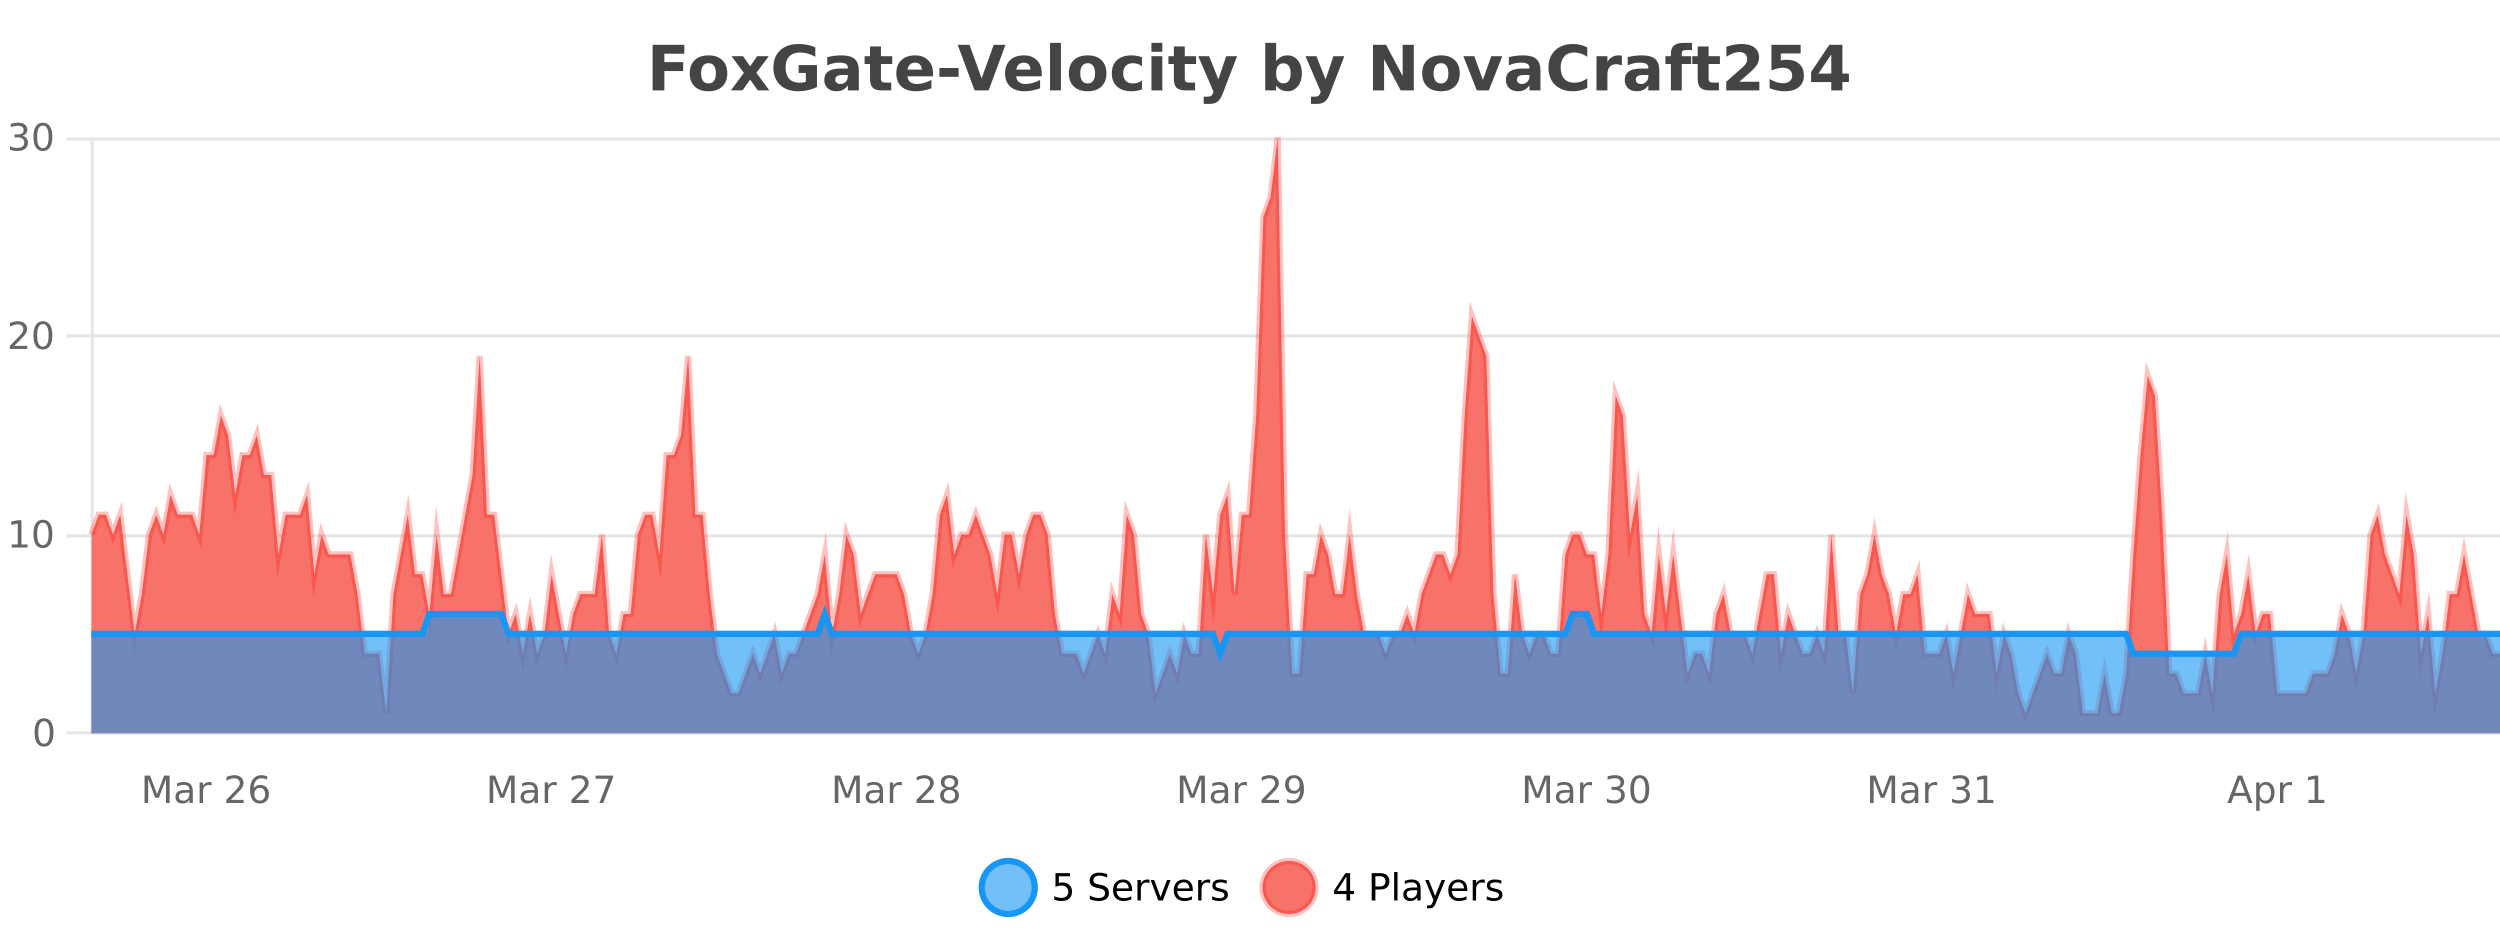
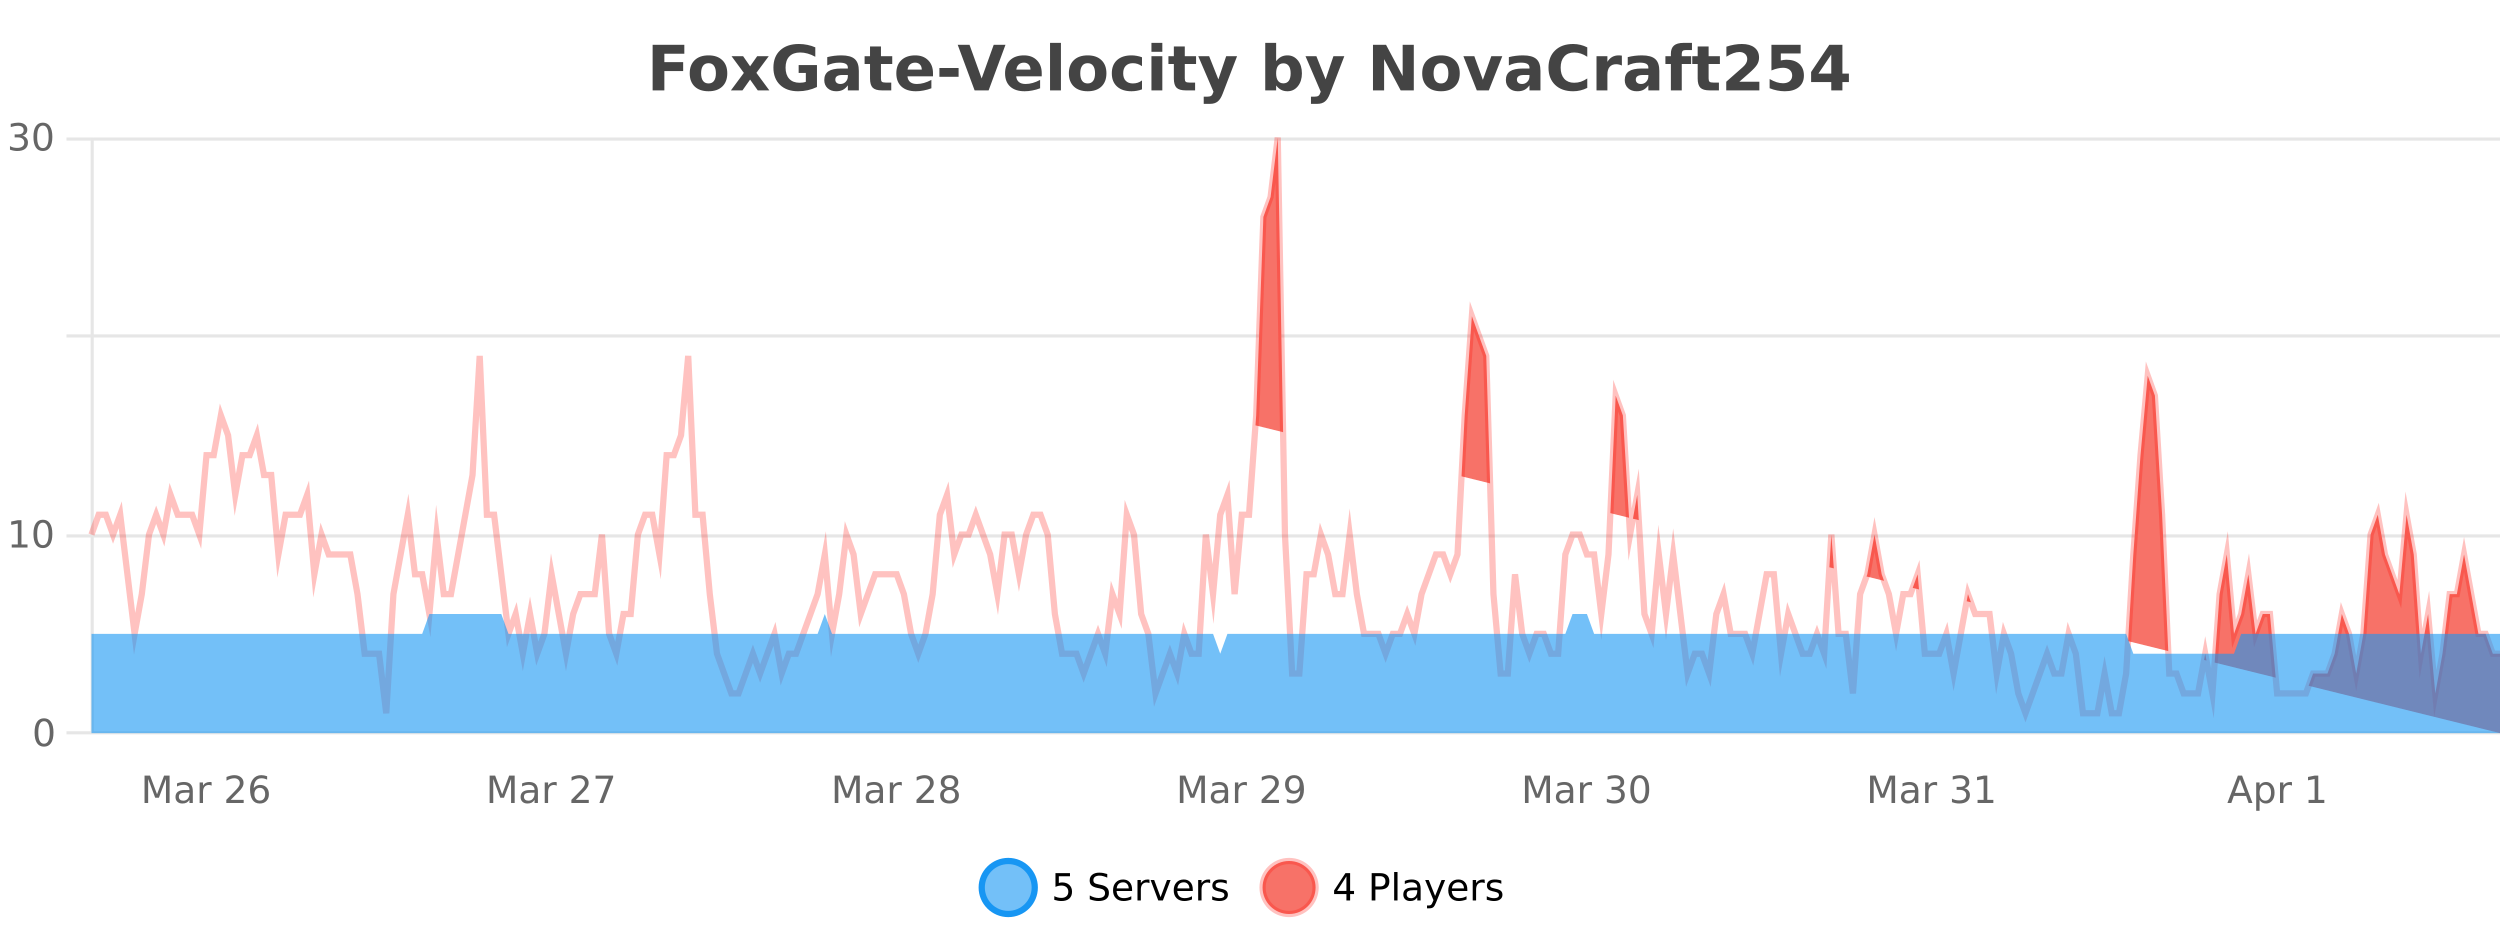
<svg xmlns="http://www.w3.org/2000/svg" width="800pt" height="300pt" viewBox="0 0 800 300" version="1.1">
  <defs>
    <clipPath id="clip1">
      <path d="M 285 263 L 360 263 L 360 300 L 285 300 Z M 285 263 " />
    </clipPath>
    <clipPath id="clip2">
      <path d="M 375 263 L 450 263 L 450 300 L 375 300 Z M 375 263 " />
    </clipPath>
    <clipPath id="clip3">
-       <path d="M 29.27 44 L 800 44 L 800 234.602 L 29.27 234.602 Z M 29.27 44 " />
+       <path d="M 29.27 44 L 800 44 L 800 234.602 Z M 29.27 44 " />
    </clipPath>
    <clipPath id="clip4">
      <path d="M 28.27 43 L 800 43 L 800 235.602 L 28.27 235.602 Z M 28.27 43 " />
    </clipPath>
    <clipPath id="clip5">
      <path d="M 29.27 196 L 800 196 L 800 234.602 L 29.27 234.602 Z M 29.27 196 " />
    </clipPath>
    <clipPath id="clip6">
      <path d="M 28.27 168 L 800 168 L 800 235.602 L 28.27 235.602 Z M 28.27 168 " />
    </clipPath>
  </defs>
  <g id="surface2936821">
    <rect x="0" y="0" width="800" height="300" style="fill:rgb(100%,100%,100%);fill-opacity:1;stroke:none;" />
    <path style="fill:none;stroke-width:1;stroke-linecap:butt;stroke-linejoin:miter;stroke:rgb(0%,0%,0%);stroke-opacity:0.098;stroke-miterlimit:10;" d="M 30 234.5 L 800 234.5 " />
    <path style="fill:none;stroke-width:1;stroke-linecap:butt;stroke-linejoin:miter;stroke:rgb(0%,0%,0%);stroke-opacity:0.098;stroke-miterlimit:10;" d="M 21.27 234.5 L 29 234.5 " />
    <path style="fill:none;stroke-width:1;stroke-linecap:butt;stroke-linejoin:miter;stroke:rgb(0%,0%,0%);stroke-opacity:0.098;stroke-miterlimit:10;" d="M 30 171.5 L 800 171.5 " />
    <path style="fill:none;stroke-width:1;stroke-linecap:butt;stroke-linejoin:miter;stroke:rgb(0%,0%,0%);stroke-opacity:0.098;stroke-miterlimit:10;" d="M 21.27 171.5 L 29 171.5 " />
    <path style="fill:none;stroke-width:1;stroke-linecap:butt;stroke-linejoin:miter;stroke:rgb(0%,0%,0%);stroke-opacity:0.098;stroke-miterlimit:10;" d="M 30 107.5 L 800 107.5 " />
    <path style="fill:none;stroke-width:1;stroke-linecap:butt;stroke-linejoin:miter;stroke:rgb(0%,0%,0%);stroke-opacity:0.098;stroke-miterlimit:10;" d="M 21.27 107.5 L 29 107.5 " />
    <path style="fill:none;stroke-width:1;stroke-linecap:butt;stroke-linejoin:miter;stroke:rgb(0%,0%,0%);stroke-opacity:0.098;stroke-miterlimit:10;" d="M 30 44.5 L 800 44.5 " />
    <path style="fill:none;stroke-width:1;stroke-linecap:butt;stroke-linejoin:miter;stroke:rgb(0%,0%,0%);stroke-opacity:0.098;stroke-miterlimit:10;" d="M 21.27 44.5 L 29 44.5 " />
    <path style=" stroke:none;fill-rule:nonzero;fill:rgb(9.02%,58.824%,95.294%);fill-opacity:0.6;" d="M 331.121 284 C 331.121 288.688 327.324 292.484 322.637 292.484 C 317.953 292.484 314.152 288.688 314.152 284 C 314.152 279.312 317.953 275.516 322.637 275.516 C 327.324 275.516 331.121 279.312 331.121 284 Z M 331.121 284 " />
    <g clip-path="url(#clip1)" clip-rule="nonzero">
      <path style="fill:none;stroke-width:2;stroke-linecap:butt;stroke-linejoin:miter;stroke:rgb(9.02%,58.824%,95.294%);stroke-opacity:1;stroke-miterlimit:10;" d="M 331.121 284 C 331.121 288.688 327.324 292.484 322.637 292.484 C 317.953 292.484 314.152 288.688 314.152 284 C 314.152 279.312 317.953 275.516 322.637 275.516 C 327.324 275.516 331.121 279.312 331.121 284 Z M 331.121 284 " />
    </g>
    <path style=" stroke:none;fill-rule:nonzero;fill:rgb(0%,0%,0%);fill-opacity:1;" d="M 337.75 279.406 L 342.391 279.406 L 342.391 280.406 L 338.828 280.406 L 338.828 282.547 C 339.004 282.484 339.176 282.445 339.344 282.422 C 339.52 282.391 339.691 282.375 339.859 282.375 C 340.836 282.375 341.613 282.648 342.188 283.188 C 342.758 283.719 343.047 284.438 343.047 285.344 C 343.047 286.293 342.75 287.027 342.156 287.547 C 341.57 288.07 340.75 288.328 339.688 288.328 C 339.312 288.328 338.93 288.297 338.547 288.234 C 338.172 288.172 337.781 288.078 337.375 287.953 L 337.375 286.766 C 337.727 286.953 338.094 287.094 338.469 287.188 C 338.844 287.281 339.238 287.328 339.656 287.328 C 340.332 287.328 340.867 287.152 341.266 286.797 C 341.66 286.445 341.859 285.961 341.859 285.344 C 341.859 284.742 341.66 284.262 341.266 283.906 C 340.867 283.555 340.332 283.375 339.656 283.375 C 339.344 283.375 339.023 283.414 338.703 283.484 C 338.391 283.547 338.07 283.652 337.75 283.797 Z M 354.32 279.688 L 354.32 280.844 C 353.871 280.637 353.445 280.48 353.039 280.375 C 352.641 280.262 352.262 280.203 351.898 280.203 C 351.25 280.203 350.75 280.328 350.398 280.578 C 350.055 280.828 349.883 281.188 349.883 281.656 C 349.883 282.043 349.996 282.336 350.227 282.531 C 350.453 282.73 350.898 282.887 351.555 283 L 352.258 283.156 C 353.141 283.324 353.793 283.621 354.211 284.047 C 354.637 284.465 354.852 285.027 354.852 285.734 C 354.852 286.59 354.562 287.234 353.992 287.672 C 353.43 288.109 352.594 288.328 351.492 288.328 C 351.086 288.328 350.648 288.281 350.18 288.188 C 349.711 288.094 349.227 287.953 348.727 287.766 L 348.727 286.547 C 349.203 286.82 349.672 287.023 350.133 287.156 C 350.602 287.293 351.055 287.359 351.492 287.359 C 352.168 287.359 352.688 287.23 353.055 286.969 C 353.43 286.699 353.617 286.32 353.617 285.828 C 353.617 285.402 353.48 285.07 353.211 284.828 C 352.949 284.578 352.516 284.398 351.914 284.281 L 351.195 284.141 C 350.309 283.965 349.668 283.688 349.273 283.312 C 348.887 282.938 348.695 282.418 348.695 281.75 C 348.695 280.969 348.965 280.359 349.508 279.922 C 350.047 279.477 350.797 279.25 351.758 279.25 C 352.172 279.25 352.59 279.289 353.008 279.359 C 353.434 279.434 353.871 279.543 354.32 279.688 Z M 362.266 284.609 L 362.266 285.125 L 357.297 285.125 C 357.348 285.875 357.57 286.445 357.969 286.828 C 358.375 287.215 358.93 287.406 359.641 287.406 C 360.055 287.406 360.457 287.359 360.844 287.266 C 361.238 287.164 361.629 287.008 362.016 286.797 L 362.016 287.828 C 361.617 287.984 361.219 288.105 360.812 288.188 C 360.406 288.281 359.992 288.328 359.578 288.328 C 358.535 288.328 357.707 288.027 357.094 287.422 C 356.477 286.809 356.172 285.98 356.172 284.938 C 356.172 283.867 356.461 283.016 357.047 282.391 C 357.629 281.758 358.41 281.438 359.391 281.438 C 360.273 281.438 360.973 281.727 361.484 282.297 C 362.004 282.859 362.266 283.633 362.266 284.609 Z M 361.188 284.281 C 361.176 283.699 361.008 283.23 360.688 282.875 C 360.363 282.523 359.938 282.344 359.406 282.344 C 358.801 282.344 358.316 282.516 357.953 282.859 C 357.598 283.203 357.395 283.684 357.344 284.297 Z M 367.836 282.594 C 367.711 282.531 367.574 282.484 367.43 282.453 C 367.293 282.414 367.137 282.391 366.961 282.391 C 366.355 282.391 365.887 282.59 365.555 282.984 C 365.23 283.383 365.07 283.953 365.07 284.703 L 365.07 288.156 L 363.992 288.156 L 363.992 281.594 L 365.07 281.594 L 365.07 282.609 C 365.297 282.215 365.594 281.922 365.961 281.734 C 366.324 281.539 366.766 281.438 367.289 281.438 C 367.359 281.438 367.438 281.445 367.523 281.453 C 367.617 281.465 367.715 281.48 367.82 281.5 Z M 368.195 281.594 L 369.336 281.594 L 371.383 287.094 L 373.445 281.594 L 374.586 281.594 L 372.117 288.156 L 370.648 288.156 Z M 381.688 284.609 L 381.688 285.125 L 376.719 285.125 C 376.77 285.875 376.992 286.445 377.391 286.828 C 377.797 287.215 378.352 287.406 379.062 287.406 C 379.477 287.406 379.879 287.359 380.266 287.266 C 380.66 287.164 381.051 287.008 381.438 286.797 L 381.438 287.828 C 381.039 287.984 380.641 288.105 380.234 288.188 C 379.828 288.281 379.414 288.328 379 288.328 C 377.957 288.328 377.129 288.027 376.516 287.422 C 375.898 286.809 375.594 285.98 375.594 284.938 C 375.594 283.867 375.883 283.016 376.469 282.391 C 377.051 281.758 377.832 281.438 378.812 281.438 C 379.695 281.438 380.395 281.727 380.906 282.297 C 381.426 282.859 381.688 283.633 381.688 284.609 Z M 380.609 284.281 C 380.598 283.699 380.43 283.23 380.109 282.875 C 379.785 282.523 379.359 282.344 378.828 282.344 C 378.223 282.344 377.738 282.516 377.375 282.859 C 377.02 283.203 376.816 283.684 376.766 284.297 Z M 387.258 282.594 C 387.133 282.531 386.996 282.484 386.852 282.453 C 386.715 282.414 386.559 282.391 386.383 282.391 C 385.777 282.391 385.309 282.59 384.977 282.984 C 384.652 283.383 384.492 283.953 384.492 284.703 L 384.492 288.156 L 383.414 288.156 L 383.414 281.594 L 384.492 281.594 L 384.492 282.609 C 384.719 282.215 385.016 281.922 385.383 281.734 C 385.746 281.539 386.188 281.438 386.711 281.438 C 386.781 281.438 386.859 281.445 386.945 281.453 C 387.039 281.465 387.137 281.48 387.242 281.5 Z M 392.562 281.781 L 392.562 282.812 C 392.258 282.656 391.941 282.543 391.609 282.469 C 391.285 282.387 390.945 282.344 390.594 282.344 C 390.062 282.344 389.66 282.43 389.391 282.594 C 389.117 282.75 388.984 282.996 388.984 283.328 C 388.984 283.578 389.078 283.777 389.266 283.922 C 389.461 284.059 389.852 284.188 390.438 284.312 L 390.797 284.406 C 391.566 284.562 392.113 284.793 392.438 285.094 C 392.758 285.398 392.922 285.812 392.922 286.344 C 392.922 286.961 392.676 287.445 392.188 287.797 C 391.707 288.152 391.047 288.328 390.203 288.328 C 389.848 288.328 389.477 288.289 389.094 288.219 C 388.719 288.156 388.32 288.059 387.906 287.922 L 387.906 286.797 C 388.301 287.008 388.691 287.164 389.078 287.266 C 389.461 287.371 389.848 287.422 390.234 287.422 C 390.734 287.422 391.117 287.34 391.391 287.172 C 391.672 286.996 391.812 286.746 391.812 286.422 C 391.812 286.133 391.711 285.906 391.516 285.75 C 391.316 285.594 390.883 285.445 390.219 285.297 L 389.844 285.219 C 389.176 285.074 388.691 284.855 388.391 284.562 C 388.098 284.273 387.953 283.875 387.953 283.375 C 387.953 282.75 388.172 282.273 388.609 281.938 C 389.047 281.605 389.664 281.438 390.469 281.438 C 390.863 281.438 391.238 281.469 391.594 281.531 C 391.945 281.586 392.27 281.668 392.562 281.781 Z M 332.637 277.016 " />
    <path style=" stroke:none;fill-rule:nonzero;fill:rgb(96.863%,44.706%,40.784%);fill-opacity:1;" d="M 420.988 284 C 420.988 288.688 417.191 292.484 412.504 292.484 C 407.82 292.484 404.02 288.688 404.02 284 C 404.02 279.312 407.82 275.516 412.504 275.516 C 417.191 275.516 420.988 279.312 420.988 284 Z M 420.988 284 " />
    <g clip-path="url(#clip2)" clip-rule="nonzero">
      <path style="fill:none;stroke-width:2;stroke-linecap:butt;stroke-linejoin:miter;stroke:rgb(100%,4.706%,0%);stroke-opacity:0.247;stroke-miterlimit:10;" d="M 420.988 284 C 420.988 288.688 417.191 292.484 412.504 292.484 C 407.82 292.484 404.02 288.688 404.02 284 C 404.02 279.312 407.82 275.516 412.504 275.516 C 417.191 275.516 420.988 279.312 420.988 284 Z M 420.988 284 " />
    </g>
    <path style=" stroke:none;fill-rule:nonzero;fill:rgb(0%,0%,0%);fill-opacity:1;" d="M 430.852 280.438 L 427.867 285.109 L 430.852 285.109 Z M 430.539 279.406 L 432.039 279.406 L 432.039 285.109 L 433.289 285.109 L 433.289 286.094 L 432.039 286.094 L 432.039 288.156 L 430.852 288.156 L 430.852 286.094 L 426.914 286.094 L 426.914 284.953 Z M 440.125 280.375 L 440.125 283.672 L 441.609 283.672 C 442.16 283.672 442.586 283.531 442.891 283.25 C 443.191 282.961 443.344 282.547 443.344 282.016 C 443.344 281.496 443.191 281.094 442.891 280.812 C 442.586 280.523 442.16 280.375 441.609 280.375 Z M 438.938 279.406 L 441.609 279.406 C 442.598 279.406 443.344 279.633 443.844 280.078 C 444.344 280.516 444.594 281.164 444.594 282.016 C 444.594 282.883 444.344 283.539 443.844 283.984 C 443.344 284.422 442.598 284.641 441.609 284.641 L 440.125 284.641 L 440.125 288.156 L 438.938 288.156 Z M 446.129 279.031 L 447.207 279.031 L 447.207 288.156 L 446.129 288.156 Z M 452.445 284.859 C 451.578 284.859 450.977 284.961 450.633 285.156 C 450.297 285.355 450.133 285.695 450.133 286.172 C 450.133 286.559 450.258 286.867 450.508 287.094 C 450.766 287.312 451.109 287.422 451.539 287.422 C 452.141 287.422 452.621 287.215 452.977 286.797 C 453.34 286.371 453.523 285.805 453.523 285.094 L 453.523 284.859 Z M 454.602 284.406 L 454.602 288.156 L 453.523 288.156 L 453.523 287.156 C 453.273 287.555 452.965 287.852 452.602 288.047 C 452.234 288.234 451.789 288.328 451.258 288.328 C 450.578 288.328 450.043 288.141 449.648 287.766 C 449.25 287.383 449.055 286.875 449.055 286.25 C 449.055 285.512 449.297 284.953 449.789 284.578 C 450.289 284.203 451.027 284.016 452.008 284.016 L 453.523 284.016 L 453.523 283.906 C 453.523 283.406 453.355 283.023 453.023 282.75 C 452.699 282.48 452.246 282.344 451.664 282.344 C 451.289 282.344 450.918 282.391 450.555 282.484 C 450.199 282.578 449.859 282.715 449.539 282.891 L 449.539 281.891 C 449.934 281.734 450.312 281.621 450.68 281.547 C 451.055 281.477 451.418 281.438 451.773 281.438 C 452.719 281.438 453.43 281.684 453.898 282.172 C 454.367 282.664 454.602 283.406 454.602 284.406 Z M 459.551 288.766 C 459.246 289.547 458.949 290.055 458.66 290.297 C 458.367 290.535 457.98 290.656 457.504 290.656 L 456.645 290.656 L 456.645 289.75 L 457.27 289.75 C 457.57 289.75 457.801 289.676 457.957 289.531 C 458.121 289.395 458.305 289.066 458.504 288.547 L 458.707 288.047 L 456.051 281.594 L 457.191 281.594 L 459.238 286.719 L 461.301 281.594 L 462.441 281.594 Z M 469.543 284.609 L 469.543 285.125 L 464.574 285.125 C 464.625 285.875 464.848 286.445 465.246 286.828 C 465.652 287.215 466.207 287.406 466.918 287.406 C 467.332 287.406 467.734 287.359 468.121 287.266 C 468.516 287.164 468.906 287.008 469.293 286.797 L 469.293 287.828 C 468.895 287.984 468.496 288.105 468.09 288.188 C 467.684 288.281 467.27 288.328 466.855 288.328 C 465.812 288.328 464.984 288.027 464.371 287.422 C 463.754 286.809 463.449 285.98 463.449 284.938 C 463.449 283.867 463.738 283.016 464.324 282.391 C 464.906 281.758 465.688 281.438 466.668 281.438 C 467.551 281.438 468.25 281.727 468.762 282.297 C 469.281 282.859 469.543 283.633 469.543 284.609 Z M 468.465 284.281 C 468.453 283.699 468.285 283.23 467.965 282.875 C 467.641 282.523 467.215 282.344 466.684 282.344 C 466.078 282.344 465.594 282.516 465.23 282.859 C 464.875 283.203 464.672 283.684 464.621 284.297 Z M 475.113 282.594 C 474.988 282.531 474.852 282.484 474.707 282.453 C 474.57 282.414 474.414 282.391 474.238 282.391 C 473.633 282.391 473.164 282.59 472.832 282.984 C 472.508 283.383 472.348 283.953 472.348 284.703 L 472.348 288.156 L 471.27 288.156 L 471.27 281.594 L 472.348 281.594 L 472.348 282.609 C 472.574 282.215 472.871 281.922 473.238 281.734 C 473.602 281.539 474.043 281.438 474.566 281.438 C 474.637 281.438 474.715 281.445 474.801 281.453 C 474.895 281.465 474.992 281.48 475.098 281.5 Z M 480.422 281.781 L 480.422 282.812 C 480.117 282.656 479.801 282.543 479.469 282.469 C 479.145 282.387 478.805 282.344 478.453 282.344 C 477.922 282.344 477.52 282.43 477.25 282.594 C 476.977 282.75 476.844 282.996 476.844 283.328 C 476.844 283.578 476.938 283.777 477.125 283.922 C 477.32 284.059 477.711 284.188 478.297 284.312 L 478.656 284.406 C 479.426 284.562 479.973 284.793 480.297 285.094 C 480.617 285.398 480.781 285.812 480.781 286.344 C 480.781 286.961 480.535 287.445 480.047 287.797 C 479.566 288.152 478.906 288.328 478.062 288.328 C 477.707 288.328 477.336 288.289 476.953 288.219 C 476.578 288.156 476.18 288.059 475.766 287.922 L 475.766 286.797 C 476.16 287.008 476.551 287.164 476.938 287.266 C 477.32 287.371 477.707 287.422 478.094 287.422 C 478.594 287.422 478.977 287.34 479.25 287.172 C 479.531 286.996 479.672 286.746 479.672 286.422 C 479.672 286.133 479.57 285.906 479.375 285.75 C 479.176 285.594 478.742 285.445 478.078 285.297 L 477.703 285.219 C 477.035 285.074 476.551 284.855 476.25 284.562 C 475.957 284.273 475.812 283.875 475.812 283.375 C 475.812 282.75 476.031 282.273 476.469 281.938 C 476.906 281.605 477.523 281.438 478.328 281.438 C 478.723 281.438 479.098 281.469 479.453 281.531 C 479.805 281.586 480.129 281.668 480.422 281.781 Z M 422.504 277.016 " />
    <path style=" stroke:none;fill-rule:nonzero;fill:rgb(26.667%,26.667%,26.667%);fill-opacity:1;" d="M 208.844 14.344 L 218.984 14.344 L 218.984 17.188 L 212.594 17.188 L 212.594 19.891 L 218.609 19.891 L 218.609 22.734 L 212.594 22.734 L 212.594 28.922 L 208.844 28.922 Z M 226.742 20.219 C 225.961 20.219 225.367 20.5 224.961 21.062 C 224.555 21.617 224.352 22.418 224.352 23.469 C 224.352 24.512 224.555 25.312 224.961 25.875 C 225.367 26.43 225.961 26.703 226.742 26.703 C 227.5 26.703 228.078 26.43 228.477 25.875 C 228.883 25.312 229.086 24.512 229.086 23.469 C 229.086 22.418 228.883 21.617 228.477 21.062 C 228.078 20.5 227.5 20.219 226.742 20.219 Z M 226.742 17.719 C 228.617 17.719 230.078 18.23 231.133 19.25 C 232.195 20.262 232.727 21.668 232.727 23.469 C 232.727 25.262 232.195 26.668 231.133 27.688 C 230.078 28.699 228.617 29.203 226.742 29.203 C 224.844 29.203 223.367 28.699 222.305 27.688 C 221.242 26.668 220.711 25.262 220.711 23.469 C 220.711 21.668 221.242 20.262 222.305 19.25 C 223.367 18.23 224.844 17.719 226.742 17.719 Z M 238.031 23.328 L 234.094 17.984 L 237.797 17.984 L 240.031 21.219 L 242.297 17.984 L 246 17.984 L 242.047 23.312 L 246.188 28.922 L 242.484 28.922 L 240.031 25.469 L 237.594 28.922 L 233.891 28.922 Z M 261.43 27.844 C 260.492 28.293 259.516 28.633 258.508 28.859 C 257.508 29.086 256.465 29.203 255.383 29.203 C 252.953 29.203 251.031 28.527 249.617 27.172 C 248.199 25.809 247.492 23.965 247.492 21.641 C 247.492 19.297 248.211 17.453 249.648 16.109 C 251.094 14.758 253.078 14.078 255.602 14.078 C 256.57 14.078 257.496 14.172 258.383 14.359 C 259.266 14.539 260.105 14.805 260.898 15.156 L 260.898 18.172 C 260.086 17.715 259.273 17.371 258.461 17.141 C 257.656 16.914 256.855 16.797 256.055 16.797 C 254.555 16.797 253.398 17.219 252.586 18.062 C 251.781 18.898 251.383 20.09 251.383 21.641 C 251.383 23.184 251.773 24.375 252.555 25.219 C 253.336 26.062 254.445 26.484 255.883 26.484 C 256.266 26.484 256.625 26.461 256.961 26.406 C 257.305 26.355 257.605 26.277 257.867 26.172 L 257.867 23.344 L 255.57 23.344 L 255.57 20.828 L 261.43 20.828 Z M 269.484 24 C 268.754 24 268.207 24.125 267.844 24.375 C 267.477 24.617 267.297 24.98 267.297 25.469 C 267.297 25.906 267.441 26.25 267.734 26.5 C 268.035 26.75 268.445 26.875 268.969 26.875 C 269.625 26.875 270.176 26.641 270.625 26.172 C 271.082 25.703 271.312 25.117 271.312 24.406 L 271.312 24 Z M 274.828 22.688 L 274.828 28.922 L 271.312 28.922 L 271.312 27.297 C 270.844 27.965 270.312 28.449 269.719 28.75 C 269.133 29.051 268.422 29.203 267.578 29.203 C 266.453 29.203 265.535 28.875 264.828 28.219 C 264.117 27.555 263.766 26.695 263.766 25.641 C 263.766 24.359 264.203 23.422 265.078 22.828 C 265.961 22.227 267.352 21.922 269.25 21.922 L 271.312 21.922 L 271.312 21.641 C 271.312 21.09 271.094 20.688 270.656 20.438 C 270.219 20.18 269.535 20.047 268.609 20.047 C 267.859 20.047 267.16 20.125 266.516 20.281 C 265.867 20.43 265.27 20.648 264.719 20.938 L 264.719 18.281 C 265.469 18.094 266.219 17.953 266.969 17.859 C 267.727 17.766 268.488 17.719 269.25 17.719 C 271.219 17.719 272.641 18.109 273.516 18.891 C 274.391 19.664 274.828 20.93 274.828 22.688 Z M 281.906 14.875 L 281.906 17.984 L 285.516 17.984 L 285.516 20.484 L 281.906 20.484 L 281.906 25.125 C 281.906 25.637 282.004 25.98 282.203 26.156 C 282.41 26.336 282.812 26.422 283.406 26.422 L 285.203 26.422 L 285.203 28.922 L 282.203 28.922 C 280.828 28.922 279.848 28.637 279.266 28.062 C 278.691 27.48 278.406 26.5 278.406 25.125 L 278.406 20.484 L 276.672 20.484 L 276.672 17.984 L 278.406 17.984 L 278.406 14.875 Z M 298.559 23.422 L 298.559 24.422 L 290.387 24.422 C 290.469 25.246 290.766 25.859 291.277 26.266 C 291.785 26.672 292.496 26.875 293.402 26.875 C 294.141 26.875 294.895 26.766 295.668 26.547 C 296.438 26.328 297.23 26 298.043 25.562 L 298.043 28.25 C 297.219 28.562 296.391 28.797 295.559 28.953 C 294.734 29.117 293.91 29.203 293.09 29.203 C 291.109 29.203 289.566 28.703 288.465 27.703 C 287.371 26.695 286.824 25.281 286.824 23.469 C 286.824 21.68 287.359 20.273 288.434 19.25 C 289.516 18.23 291 17.719 292.887 17.719 C 294.605 17.719 295.98 18.242 297.012 19.281 C 298.043 20.312 298.559 21.695 298.559 23.422 Z M 294.965 22.266 C 294.965 21.602 294.77 21.062 294.387 20.656 C 294 20.25 293.496 20.047 292.871 20.047 C 292.191 20.047 291.641 20.242 291.215 20.625 C 290.797 21 290.535 21.547 290.434 22.266 Z M 300.609 21.75 L 306.75 21.75 L 306.75 24.578 L 300.609 24.578 Z M 306.469 14.344 L 310.25 14.344 L 314.125 25.109 L 317.984 14.344 L 321.75 14.344 L 316.359 28.922 L 311.875 28.922 Z M 333.352 23.422 L 333.352 24.422 L 325.18 24.422 C 325.262 25.246 325.559 25.859 326.07 26.266 C 326.578 26.672 327.289 26.875 328.195 26.875 C 328.934 26.875 329.688 26.766 330.461 26.547 C 331.23 26.328 332.023 26 332.836 25.562 L 332.836 28.25 C 332.012 28.562 331.184 28.797 330.352 28.953 C 329.527 29.117 328.703 29.203 327.883 29.203 C 325.902 29.203 324.359 28.703 323.258 27.703 C 322.164 26.695 321.617 25.281 321.617 23.469 C 321.617 21.68 322.152 20.273 323.227 19.25 C 324.309 18.23 325.793 17.719 327.68 17.719 C 329.398 17.719 330.773 18.242 331.805 19.281 C 332.836 20.312 333.352 21.695 333.352 23.422 Z M 329.758 22.266 C 329.758 21.602 329.562 21.062 329.18 20.656 C 328.793 20.25 328.289 20.047 327.664 20.047 C 326.984 20.047 326.434 20.242 326.008 20.625 C 325.59 21 325.328 21.547 325.227 22.266 Z M 336.012 13.719 L 339.496 13.719 L 339.496 28.922 L 336.012 28.922 Z M 348.07 20.219 C 347.289 20.219 346.695 20.5 346.289 21.062 C 345.883 21.617 345.68 22.418 345.68 23.469 C 345.68 24.512 345.883 25.312 346.289 25.875 C 346.695 26.43 347.289 26.703 348.07 26.703 C 348.828 26.703 349.406 26.43 349.805 25.875 C 350.211 25.312 350.414 24.512 350.414 23.469 C 350.414 22.418 350.211 21.617 349.805 21.062 C 349.406 20.5 348.828 20.219 348.07 20.219 Z M 348.07 17.719 C 349.945 17.719 351.406 18.23 352.461 19.25 C 353.523 20.262 354.055 21.668 354.055 23.469 C 354.055 25.262 353.523 26.668 352.461 27.688 C 351.406 28.699 349.945 29.203 348.07 29.203 C 346.172 29.203 344.695 28.699 343.633 27.688 C 342.57 26.668 342.039 25.262 342.039 23.469 C 342.039 21.668 342.57 20.262 343.633 19.25 C 344.695 18.23 346.172 17.719 348.07 17.719 Z M 365.438 18.328 L 365.438 21.172 C 364.969 20.852 364.492 20.609 364.016 20.453 C 363.535 20.297 363.035 20.219 362.516 20.219 C 361.547 20.219 360.785 20.508 360.234 21.078 C 359.691 21.641 359.422 22.438 359.422 23.469 C 359.422 24.492 359.691 25.289 360.234 25.859 C 360.785 26.422 361.547 26.703 362.516 26.703 C 363.066 26.703 363.586 26.625 364.078 26.469 C 364.566 26.305 365.02 26.059 365.438 25.734 L 365.438 28.594 C 364.895 28.805 364.344 28.953 363.781 29.047 C 363.219 29.148 362.648 29.203 362.078 29.203 C 360.109 29.203 358.566 28.699 357.453 27.688 C 356.336 26.68 355.781 25.273 355.781 23.469 C 355.781 21.656 356.336 20.246 357.453 19.234 C 358.566 18.227 360.109 17.719 362.078 17.719 C 362.648 17.719 363.211 17.773 363.766 17.875 C 364.328 17.969 364.883 18.121 365.438 18.328 Z M 368.461 17.984 L 371.945 17.984 L 371.945 28.922 L 368.461 28.922 Z M 368.461 13.719 L 371.945 13.719 L 371.945 16.578 L 368.461 16.578 Z M 379.133 14.875 L 379.133 17.984 L 382.742 17.984 L 382.742 20.484 L 379.133 20.484 L 379.133 25.125 C 379.133 25.637 379.23 25.98 379.43 26.156 C 379.637 26.336 380.039 26.422 380.633 26.422 L 382.43 26.422 L 382.43 28.922 L 379.43 28.922 C 378.055 28.922 377.074 28.637 376.492 28.062 C 375.918 27.48 375.633 26.5 375.633 25.125 L 375.633 20.484 L 373.898 20.484 L 373.898 17.984 L 375.633 17.984 L 375.633 14.875 Z M 383.441 17.984 L 386.926 17.984 L 389.879 25.406 L 392.379 17.984 L 395.863 17.984 L 391.27 29.953 C 390.809 31.172 390.27 32.02 389.645 32.5 C 389.027 32.988 388.223 33.234 387.223 33.234 L 385.191 33.234 L 385.191 30.938 L 386.285 30.938 C 386.879 30.938 387.309 30.844 387.582 30.656 C 387.852 30.469 388.059 30.129 388.207 29.641 L 388.316 29.344 Z M 410.691 26.672 C 411.441 26.672 412.012 26.402 412.41 25.859 C 412.805 25.309 413.004 24.512 413.004 23.469 C 413.004 22.43 412.805 21.637 412.41 21.094 C 412.012 20.543 411.441 20.266 410.691 20.266 C 409.941 20.266 409.363 20.543 408.957 21.094 C 408.559 21.637 408.363 22.43 408.363 23.469 C 408.363 24.5 408.559 25.293 408.957 25.844 C 409.363 26.398 409.941 26.672 410.691 26.672 Z M 408.363 19.578 C 408.852 18.945 409.387 18.477 409.973 18.172 C 410.555 17.871 411.227 17.719 411.988 17.719 C 413.34 17.719 414.449 18.258 415.316 19.328 C 416.18 20.402 416.613 21.781 416.613 23.469 C 416.613 25.148 416.18 26.523 415.316 27.594 C 414.449 28.668 413.34 29.203 411.988 29.203 C 411.227 29.203 410.555 29.051 409.973 28.75 C 409.387 28.449 408.852 27.98 408.363 27.344 L 408.363 28.922 L 404.879 28.922 L 404.879 13.719 L 408.363 13.719 Z M 417.758 17.984 L 421.242 17.984 L 424.195 25.406 L 426.695 17.984 L 430.18 17.984 L 425.586 29.953 C 425.125 31.172 424.586 32.02 423.961 32.5 C 423.344 32.988 422.539 33.234 421.539 33.234 L 419.508 33.234 L 419.508 30.938 L 420.602 30.938 C 421.195 30.938 421.625 30.844 421.898 30.656 C 422.168 30.469 422.375 30.129 422.523 29.641 L 422.633 29.344 Z M 439.352 14.344 L 443.539 14.344 L 448.852 24.344 L 448.852 14.344 L 452.414 14.344 L 452.414 28.922 L 448.211 28.922 L 442.914 18.922 L 442.914 28.922 L 439.352 28.922 Z M 461.137 20.219 C 460.355 20.219 459.762 20.5 459.355 21.062 C 458.949 21.617 458.746 22.418 458.746 23.469 C 458.746 24.512 458.949 25.312 459.355 25.875 C 459.762 26.43 460.355 26.703 461.137 26.703 C 461.895 26.703 462.473 26.43 462.871 25.875 C 463.277 25.312 463.48 24.512 463.48 23.469 C 463.48 22.418 463.277 21.617 462.871 21.062 C 462.473 20.5 461.895 20.219 461.137 20.219 Z M 461.137 17.719 C 463.012 17.719 464.473 18.23 465.527 19.25 C 466.59 20.262 467.121 21.668 467.121 23.469 C 467.121 25.262 466.59 26.668 465.527 27.688 C 464.473 28.699 463.012 29.203 461.137 29.203 C 459.238 29.203 457.762 28.699 456.699 27.688 C 455.637 26.668 455.105 25.262 455.105 23.469 C 455.105 21.668 455.637 20.262 456.699 19.25 C 457.762 18.23 459.238 17.719 461.137 17.719 Z M 468.281 17.984 L 471.781 17.984 L 474.516 25.547 L 477.219 17.984 L 480.734 17.984 L 476.422 28.922 L 472.578 28.922 Z M 487.602 24 C 486.871 24 486.324 24.125 485.961 24.375 C 485.594 24.617 485.414 24.98 485.414 25.469 C 485.414 25.906 485.559 26.25 485.852 26.5 C 486.152 26.75 486.562 26.875 487.086 26.875 C 487.742 26.875 488.293 26.641 488.742 26.172 C 489.199 25.703 489.43 25.117 489.43 24.406 L 489.43 24 Z M 492.945 22.688 L 492.945 28.922 L 489.43 28.922 L 489.43 27.297 C 488.961 27.965 488.43 28.449 487.836 28.75 C 487.25 29.051 486.539 29.203 485.695 29.203 C 484.57 29.203 483.652 28.875 482.945 28.219 C 482.234 27.555 481.883 26.695 481.883 25.641 C 481.883 24.359 482.32 23.422 483.195 22.828 C 484.078 22.227 485.469 21.922 487.367 21.922 L 489.43 21.922 L 489.43 21.641 C 489.43 21.09 489.211 20.688 488.773 20.438 C 488.336 20.18 487.652 20.047 486.727 20.047 C 485.977 20.047 485.277 20.125 484.633 20.281 C 483.984 20.43 483.387 20.648 482.836 20.938 L 482.836 18.281 C 483.586 18.094 484.336 17.953 485.086 17.859 C 485.844 17.766 486.605 17.719 487.367 17.719 C 489.336 17.719 490.758 18.109 491.633 18.891 C 492.508 19.664 492.945 20.93 492.945 22.688 Z M 507.926 28.125 C 507.227 28.48 506.504 28.746 505.754 28.922 C 505.012 29.109 504.23 29.203 503.41 29.203 C 500.98 29.203 499.059 28.527 497.645 27.172 C 496.227 25.809 495.52 23.965 495.52 21.641 C 495.52 19.32 496.227 17.48 497.645 16.125 C 499.059 14.762 500.98 14.078 503.41 14.078 C 504.23 14.078 505.012 14.172 505.754 14.359 C 506.504 14.539 507.227 14.805 507.926 15.156 L 507.926 18.172 C 507.227 17.703 506.539 17.359 505.863 17.141 C 505.184 16.914 504.473 16.797 503.723 16.797 C 502.379 16.797 501.32 17.23 500.551 18.094 C 499.789 18.949 499.41 20.133 499.41 21.641 C 499.41 23.152 499.789 24.34 500.551 25.203 C 501.32 26.059 502.379 26.484 503.723 26.484 C 504.473 26.484 505.184 26.375 505.863 26.156 C 506.539 25.93 507.227 25.578 507.926 25.109 Z M 519.008 20.969 C 518.695 20.824 518.387 20.719 518.086 20.656 C 517.781 20.586 517.48 20.547 517.18 20.547 C 516.273 20.547 515.574 20.836 515.086 21.406 C 514.605 21.98 514.367 22.805 514.367 23.875 L 514.367 28.922 L 510.883 28.922 L 510.883 17.984 L 514.367 17.984 L 514.367 19.781 C 514.812 19.062 515.328 18.543 515.914 18.219 C 516.496 17.887 517.195 17.719 518.008 17.719 C 518.133 17.719 518.262 17.727 518.398 17.734 C 518.531 17.746 518.73 17.766 518.992 17.797 Z M 525.641 24 C 524.91 24 524.363 24.125 524 24.375 C 523.633 24.617 523.453 24.98 523.453 25.469 C 523.453 25.906 523.598 26.25 523.891 26.5 C 524.191 26.75 524.602 26.875 525.125 26.875 C 525.781 26.875 526.332 26.641 526.781 26.172 C 527.238 25.703 527.469 25.117 527.469 24.406 L 527.469 24 Z M 530.984 22.688 L 530.984 28.922 L 527.469 28.922 L 527.469 27.297 C 527 27.965 526.469 28.449 525.875 28.75 C 525.289 29.051 524.578 29.203 523.734 29.203 C 522.609 29.203 521.691 28.875 520.984 28.219 C 520.273 27.555 519.922 26.695 519.922 25.641 C 519.922 24.359 520.359 23.422 521.234 22.828 C 522.117 22.227 523.508 21.922 525.406 21.922 L 527.469 21.922 L 527.469 21.641 C 527.469 21.09 527.25 20.688 526.812 20.438 C 526.375 20.18 525.691 20.047 524.766 20.047 C 524.016 20.047 523.316 20.125 522.672 20.281 C 522.023 20.43 521.426 20.648 520.875 20.938 L 520.875 18.281 C 521.625 18.094 522.375 17.953 523.125 17.859 C 523.883 17.766 524.645 17.719 525.406 17.719 C 527.375 17.719 528.797 18.109 529.672 18.891 C 530.547 19.664 530.984 20.93 530.984 22.688 Z M 541.43 13.719 L 541.43 16.016 L 539.492 16.016 C 539 16.016 538.656 16.109 538.461 16.297 C 538.262 16.477 538.164 16.781 538.164 17.219 L 538.164 17.984 L 541.164 17.984 L 541.164 20.484 L 538.164 20.484 L 538.164 28.922 L 534.68 28.922 L 534.68 20.484 L 532.93 20.484 L 532.93 17.984 L 534.68 17.984 L 534.68 17.219 C 534.68 16.031 535.008 15.152 535.664 14.578 C 536.328 14.008 537.359 13.719 538.758 13.719 Z M 546.758 14.875 L 546.758 17.984 L 550.367 17.984 L 550.367 20.484 L 546.758 20.484 L 546.758 25.125 C 546.758 25.637 546.855 25.98 547.055 26.156 C 547.262 26.336 547.664 26.422 548.258 26.422 L 550.055 26.422 L 550.055 28.922 L 547.055 28.922 C 545.68 28.922 544.699 28.637 544.117 28.062 C 543.543 27.48 543.258 26.5 543.258 25.125 L 543.258 20.484 L 541.523 20.484 L 541.523 17.984 L 543.258 17.984 L 543.258 14.875 Z M 556.586 26.156 L 562.992 26.156 L 562.992 28.922 L 552.398 28.922 L 552.398 26.156 L 557.727 21.453 C 558.203 21.027 558.555 20.609 558.773 20.203 C 559 19.789 559.117 19.359 559.117 18.922 C 559.117 18.234 558.887 17.684 558.43 17.266 C 557.969 16.852 557.359 16.641 556.602 16.641 C 556.016 16.641 555.375 16.766 554.68 17.016 C 553.98 17.266 553.234 17.641 552.445 18.141 L 552.445 14.938 C 553.289 14.656 554.121 14.445 554.945 14.297 C 555.777 14.152 556.59 14.078 557.383 14.078 C 559.133 14.078 560.484 14.465 561.445 15.234 C 562.414 15.996 562.898 17.062 562.898 18.438 C 562.898 19.242 562.688 19.984 562.273 20.672 C 561.867 21.352 561.008 22.266 559.695 23.422 Z M 566.859 14.344 L 576.203 14.344 L 576.203 17.109 L 569.859 17.109 L 569.859 19.359 C 570.141 19.289 570.426 19.23 570.719 19.188 C 571.008 19.137 571.312 19.109 571.625 19.109 C 573.395 19.109 574.773 19.559 575.766 20.453 C 576.754 21.34 577.25 22.578 577.25 24.172 C 577.25 25.746 576.707 26.98 575.625 27.875 C 574.551 28.762 573.062 29.203 571.156 29.203 C 570.32 29.203 569.5 29.117 568.688 28.953 C 567.883 28.797 567.082 28.559 566.281 28.234 L 566.281 25.281 C 567.07 25.742 567.82 26.086 568.531 26.312 C 569.25 26.531 569.926 26.641 570.562 26.641 C 571.469 26.641 572.18 26.422 572.703 25.984 C 573.234 25.539 573.5 24.934 573.5 24.172 C 573.5 23.402 573.234 22.797 572.703 22.359 C 572.18 21.914 571.469 21.688 570.562 21.688 C 570.02 21.688 569.441 21.762 568.828 21.906 C 568.211 22.043 567.555 22.258 566.859 22.547 Z M 586.008 17.438 L 581.898 23.547 L 586.008 23.547 Z M 585.383 14.344 L 589.57 14.344 L 589.57 23.547 L 591.648 23.547 L 591.648 26.266 L 589.57 26.266 L 589.57 28.922 L 586.008 28.922 L 586.008 26.266 L 579.555 26.266 L 579.555 23.047 Z M 207 10.359 " />
-     <path style="fill:none;stroke-width:1;stroke-linecap:butt;stroke-linejoin:miter;stroke:rgb(0%,0%,0%);stroke-opacity:0.098;stroke-miterlimit:10;" d="M 29 234.5 L 801 234.5 " />
    <path style=" stroke:none;fill-rule:nonzero;fill:rgb(40%,40%,40%);fill-opacity:1;" d="M 46.254 248.203 L 48.02 248.203 L 50.254 254.156 L 52.504 248.203 L 54.27 248.203 L 54.27 256.953 L 53.113 256.953 L 53.113 249.266 L 50.848 255.266 L 49.66 255.266 L 47.41 249.266 L 47.41 256.953 L 46.254 256.953 Z M 59.547 253.656 C 58.68 253.656 58.078 253.758 57.734 253.953 C 57.398 254.152 57.234 254.492 57.234 254.969 C 57.234 255.355 57.359 255.664 57.609 255.891 C 57.867 256.109 58.211 256.219 58.641 256.219 C 59.242 256.219 59.723 256.012 60.078 255.594 C 60.441 255.168 60.625 254.602 60.625 253.891 L 60.625 253.656 Z M 61.703 253.203 L 61.703 256.953 L 60.625 256.953 L 60.625 255.953 C 60.375 256.352 60.066 256.648 59.703 256.844 C 59.336 257.031 58.891 257.125 58.359 257.125 C 57.68 257.125 57.145 256.938 56.75 256.562 C 56.352 256.18 56.156 255.672 56.156 255.047 C 56.156 254.309 56.398 253.75 56.891 253.375 C 57.391 253 58.129 252.812 59.109 252.812 L 60.625 252.812 L 60.625 252.703 C 60.625 252.203 60.457 251.82 60.125 251.547 C 59.801 251.277 59.348 251.141 58.766 251.141 C 58.391 251.141 58.02 251.188 57.656 251.281 C 57.301 251.375 56.961 251.512 56.641 251.688 L 56.641 250.688 C 57.035 250.531 57.414 250.418 57.781 250.344 C 58.156 250.273 58.52 250.234 58.875 250.234 C 59.82 250.234 60.531 250.48 61 250.969 C 61.469 251.461 61.703 252.203 61.703 253.203 Z M 67.727 251.391 C 67.602 251.328 67.465 251.281 67.32 251.25 C 67.184 251.211 67.027 251.188 66.852 251.188 C 66.246 251.188 65.777 251.387 65.445 251.781 C 65.121 252.18 64.961 252.75 64.961 253.5 L 64.961 256.953 L 63.883 256.953 L 63.883 250.391 L 64.961 250.391 L 64.961 251.406 C 65.188 251.012 65.484 250.719 65.852 250.531 C 66.215 250.336 66.656 250.234 67.18 250.234 C 67.25 250.234 67.328 250.242 67.414 250.25 C 67.508 250.262 67.605 250.277 67.711 250.297 Z M 73.836 255.953 L 77.977 255.953 L 77.977 256.953 L 72.414 256.953 L 72.414 255.953 C 72.859 255.496 73.469 254.875 74.242 254.094 C 75.023 253.305 75.512 252.793 75.711 252.562 C 76.094 252.148 76.359 251.793 76.508 251.5 C 76.664 251.199 76.742 250.906 76.742 250.625 C 76.742 250.156 76.574 249.777 76.242 249.484 C 75.918 249.195 75.496 249.047 74.977 249.047 C 74.602 249.047 74.203 249.109 73.789 249.234 C 73.383 249.359 72.945 249.559 72.477 249.828 L 72.477 248.625 C 72.953 248.438 73.398 248.297 73.805 248.203 C 74.219 248.102 74.602 248.047 74.945 248.047 C 75.852 248.047 76.574 248.277 77.117 248.734 C 77.656 249.184 77.93 249.789 77.93 250.547 C 77.93 250.902 77.859 251.242 77.727 251.562 C 77.59 251.887 77.344 252.266 76.992 252.703 C 76.887 252.82 76.574 253.148 76.055 253.688 C 75.531 254.23 74.793 254.984 73.836 255.953 Z M 83.141 252.109 C 82.609 252.109 82.188 252.293 81.875 252.656 C 81.562 253.023 81.406 253.516 81.406 254.141 C 81.406 254.777 81.562 255.277 81.875 255.641 C 82.188 256.008 82.609 256.188 83.141 256.188 C 83.672 256.188 84.086 256.008 84.391 255.641 C 84.703 255.277 84.859 254.777 84.859 254.141 C 84.859 253.516 84.703 253.023 84.391 252.656 C 84.086 252.293 83.672 252.109 83.141 252.109 Z M 85.484 248.391 L 85.484 249.469 C 85.18 249.336 84.879 249.23 84.578 249.156 C 84.273 249.086 83.977 249.047 83.688 249.047 C 82.906 249.047 82.305 249.312 81.891 249.844 C 81.484 250.367 81.25 251.156 81.188 252.219 C 81.414 251.887 81.703 251.633 82.047 251.453 C 82.398 251.266 82.785 251.172 83.203 251.172 C 84.078 251.172 84.77 251.438 85.281 251.969 C 85.789 252.5 86.047 253.227 86.047 254.141 C 86.047 255.047 85.781 255.773 85.25 256.312 C 84.719 256.855 84.016 257.125 83.141 257.125 C 82.117 257.125 81.344 256.742 80.812 255.969 C 80.281 255.188 80.016 254.062 80.016 252.594 C 80.016 251.211 80.344 250.105 81 249.281 C 81.656 248.461 82.535 248.047 83.641 248.047 C 83.93 248.047 84.227 248.078 84.531 248.141 C 84.832 248.195 85.148 248.277 85.484 248.391 Z M 45.082 245.816 " />
    <path style=" stroke:none;fill-rule:nonzero;fill:rgb(40%,40%,40%);fill-opacity:1;" d="M 156.684 248.203 L 158.449 248.203 L 160.684 254.156 L 162.934 248.203 L 164.699 248.203 L 164.699 256.953 L 163.543 256.953 L 163.543 249.266 L 161.277 255.266 L 160.09 255.266 L 157.84 249.266 L 157.84 256.953 L 156.684 256.953 Z M 169.977 253.656 C 169.109 253.656 168.508 253.758 168.164 253.953 C 167.828 254.152 167.664 254.492 167.664 254.969 C 167.664 255.355 167.789 255.664 168.039 255.891 C 168.297 256.109 168.641 256.219 169.07 256.219 C 169.672 256.219 170.152 256.012 170.508 255.594 C 170.871 255.168 171.055 254.602 171.055 253.891 L 171.055 253.656 Z M 172.133 253.203 L 172.133 256.953 L 171.055 256.953 L 171.055 255.953 C 170.805 256.352 170.496 256.648 170.133 256.844 C 169.766 257.031 169.32 257.125 168.789 257.125 C 168.109 257.125 167.574 256.938 167.18 256.562 C 166.781 256.18 166.586 255.672 166.586 255.047 C 166.586 254.309 166.828 253.75 167.32 253.375 C 167.82 253 168.559 252.812 169.539 252.812 L 171.055 252.812 L 171.055 252.703 C 171.055 252.203 170.887 251.82 170.555 251.547 C 170.23 251.277 169.777 251.141 169.195 251.141 C 168.82 251.141 168.449 251.188 168.086 251.281 C 167.73 251.375 167.391 251.512 167.07 251.688 L 167.07 250.688 C 167.465 250.531 167.844 250.418 168.211 250.344 C 168.586 250.273 168.949 250.234 169.305 250.234 C 170.25 250.234 170.961 250.48 171.43 250.969 C 171.898 251.461 172.133 252.203 172.133 253.203 Z M 178.156 251.391 C 178.031 251.328 177.895 251.281 177.75 251.25 C 177.613 251.211 177.457 251.188 177.281 251.188 C 176.676 251.188 176.207 251.387 175.875 251.781 C 175.551 252.18 175.391 252.75 175.391 253.5 L 175.391 256.953 L 174.312 256.953 L 174.312 250.391 L 175.391 250.391 L 175.391 251.406 C 175.617 251.012 175.914 250.719 176.281 250.531 C 176.645 250.336 177.086 250.234 177.609 250.234 C 177.68 250.234 177.758 250.242 177.844 250.25 C 177.938 250.262 178.035 250.277 178.141 250.297 Z M 184.266 255.953 L 188.406 255.953 L 188.406 256.953 L 182.844 256.953 L 182.844 255.953 C 183.289 255.496 183.898 254.875 184.672 254.094 C 185.453 253.305 185.941 252.793 186.141 252.562 C 186.523 252.148 186.789 251.793 186.938 251.5 C 187.094 251.199 187.172 250.906 187.172 250.625 C 187.172 250.156 187.004 249.777 186.672 249.484 C 186.348 249.195 185.926 249.047 185.406 249.047 C 185.031 249.047 184.633 249.109 184.219 249.234 C 183.812 249.359 183.375 249.559 182.906 249.828 L 182.906 248.625 C 183.383 248.438 183.828 248.297 184.234 248.203 C 184.648 248.102 185.031 248.047 185.375 248.047 C 186.281 248.047 187.004 248.277 187.547 248.734 C 188.086 249.184 188.359 249.789 188.359 250.547 C 188.359 250.902 188.289 251.242 188.156 251.562 C 188.02 251.887 187.773 252.266 187.422 252.703 C 187.316 252.82 187.004 253.148 186.484 253.688 C 185.961 254.23 185.223 254.984 184.266 255.953 Z M 190.586 248.203 L 196.211 248.203 L 196.211 248.703 L 193.039 256.953 L 191.805 256.953 L 194.789 249.203 L 190.586 249.203 Z M 155.512 245.816 " />
    <path style=" stroke:none;fill-rule:nonzero;fill:rgb(40%,40%,40%);fill-opacity:1;" d="M 267.117 248.203 L 268.883 248.203 L 271.117 254.156 L 273.367 248.203 L 275.133 248.203 L 275.133 256.953 L 273.977 256.953 L 273.977 249.266 L 271.711 255.266 L 270.523 255.266 L 268.273 249.266 L 268.273 256.953 L 267.117 256.953 Z M 280.406 253.656 C 279.539 253.656 278.938 253.758 278.594 253.953 C 278.258 254.152 278.094 254.492 278.094 254.969 C 278.094 255.355 278.219 255.664 278.469 255.891 C 278.727 256.109 279.07 256.219 279.5 256.219 C 280.102 256.219 280.582 256.012 280.938 255.594 C 281.301 255.168 281.484 254.602 281.484 253.891 L 281.484 253.656 Z M 282.562 253.203 L 282.562 256.953 L 281.484 256.953 L 281.484 255.953 C 281.234 256.352 280.926 256.648 280.562 256.844 C 280.195 257.031 279.75 257.125 279.219 257.125 C 278.539 257.125 278.004 256.938 277.609 256.562 C 277.211 256.18 277.016 255.672 277.016 255.047 C 277.016 254.309 277.258 253.75 277.75 253.375 C 278.25 253 278.988 252.812 279.969 252.812 L 281.484 252.812 L 281.484 252.703 C 281.484 252.203 281.316 251.82 280.984 251.547 C 280.66 251.277 280.207 251.141 279.625 251.141 C 279.25 251.141 278.879 251.188 278.516 251.281 C 278.16 251.375 277.82 251.512 277.5 251.688 L 277.5 250.688 C 277.895 250.531 278.273 250.418 278.641 250.344 C 279.016 250.273 279.379 250.234 279.734 250.234 C 280.68 250.234 281.391 250.48 281.859 250.969 C 282.328 251.461 282.562 252.203 282.562 253.203 Z M 288.59 251.391 C 288.465 251.328 288.328 251.281 288.184 251.25 C 288.047 251.211 287.891 251.188 287.715 251.188 C 287.109 251.188 286.641 251.387 286.309 251.781 C 285.984 252.18 285.824 252.75 285.824 253.5 L 285.824 256.953 L 284.746 256.953 L 284.746 250.391 L 285.824 250.391 L 285.824 251.406 C 286.051 251.012 286.348 250.719 286.715 250.531 C 287.078 250.336 287.52 250.234 288.043 250.234 C 288.113 250.234 288.191 250.242 288.277 250.25 C 288.371 250.262 288.469 250.277 288.574 250.297 Z M 294.695 255.953 L 298.836 255.953 L 298.836 256.953 L 293.273 256.953 L 293.273 255.953 C 293.719 255.496 294.328 254.875 295.102 254.094 C 295.883 253.305 296.371 252.793 296.57 252.562 C 296.953 252.148 297.219 251.793 297.367 251.5 C 297.523 251.199 297.602 250.906 297.602 250.625 C 297.602 250.156 297.434 249.777 297.102 249.484 C 296.777 249.195 296.355 249.047 295.836 249.047 C 295.461 249.047 295.062 249.109 294.648 249.234 C 294.242 249.359 293.805 249.559 293.336 249.828 L 293.336 248.625 C 293.812 248.438 294.258 248.297 294.664 248.203 C 295.078 248.102 295.461 248.047 295.805 248.047 C 296.711 248.047 297.434 248.277 297.977 248.734 C 298.516 249.184 298.789 249.789 298.789 250.547 C 298.789 250.902 298.719 251.242 298.586 251.562 C 298.449 251.887 298.203 252.266 297.852 252.703 C 297.746 252.82 297.434 253.148 296.914 253.688 C 296.391 254.23 295.652 254.984 294.695 255.953 Z M 303.848 252.797 C 303.285 252.797 302.84 252.949 302.52 253.25 C 302.195 253.555 302.035 253.965 302.035 254.484 C 302.035 255.016 302.195 255.434 302.52 255.734 C 302.84 256.039 303.285 256.188 303.848 256.188 C 304.41 256.188 304.852 256.039 305.176 255.734 C 305.496 255.434 305.66 255.016 305.66 254.484 C 305.66 253.965 305.496 253.555 305.176 253.25 C 304.863 252.949 304.418 252.797 303.848 252.797 Z M 302.66 252.297 C 302.16 252.172 301.762 251.938 301.473 251.594 C 301.191 251.242 301.051 250.812 301.051 250.312 C 301.051 249.617 301.301 249.062 301.801 248.656 C 302.301 248.25 302.98 248.047 303.848 248.047 C 304.723 248.047 305.402 248.25 305.895 248.656 C 306.395 249.062 306.645 249.617 306.645 250.312 C 306.645 250.812 306.504 251.242 306.223 251.594 C 305.941 251.938 305.543 252.172 305.035 252.297 C 305.605 252.434 306.051 252.695 306.363 253.078 C 306.684 253.465 306.848 253.934 306.848 254.484 C 306.848 255.34 306.586 255.996 306.066 256.453 C 305.555 256.902 304.816 257.125 303.848 257.125 C 302.887 257.125 302.148 256.902 301.629 256.453 C 301.105 255.996 300.848 255.34 300.848 254.484 C 300.848 253.934 301.008 253.465 301.332 253.078 C 301.652 252.695 302.098 252.434 302.66 252.297 Z M 302.238 250.422 C 302.238 250.883 302.379 251.234 302.66 251.484 C 302.941 251.734 303.336 251.859 303.848 251.859 C 304.355 251.859 304.754 251.734 305.035 251.484 C 305.324 251.234 305.473 250.883 305.473 250.422 C 305.473 249.977 305.324 249.625 305.035 249.375 C 304.754 249.117 304.355 248.984 303.848 248.984 C 303.336 248.984 302.941 249.117 302.66 249.375 C 302.379 249.625 302.238 249.977 302.238 250.422 Z M 265.945 245.816 " />
    <path style=" stroke:none;fill-rule:nonzero;fill:rgb(40%,40%,40%);fill-opacity:1;" d="M 377.551 248.203 L 379.316 248.203 L 381.551 254.156 L 383.801 248.203 L 385.566 248.203 L 385.566 256.953 L 384.41 256.953 L 384.41 249.266 L 382.145 255.266 L 380.957 255.266 L 378.707 249.266 L 378.707 256.953 L 377.551 256.953 Z M 390.844 253.656 C 389.977 253.656 389.375 253.758 389.031 253.953 C 388.695 254.152 388.531 254.492 388.531 254.969 C 388.531 255.355 388.656 255.664 388.906 255.891 C 389.164 256.109 389.508 256.219 389.938 256.219 C 390.539 256.219 391.02 256.012 391.375 255.594 C 391.738 255.168 391.922 254.602 391.922 253.891 L 391.922 253.656 Z M 393 253.203 L 393 256.953 L 391.922 256.953 L 391.922 255.953 C 391.672 256.352 391.363 256.648 391 256.844 C 390.633 257.031 390.188 257.125 389.656 257.125 C 388.977 257.125 388.441 256.938 388.047 256.562 C 387.648 256.18 387.453 255.672 387.453 255.047 C 387.453 254.309 387.695 253.75 388.188 253.375 C 388.688 253 389.426 252.812 390.406 252.812 L 391.922 252.812 L 391.922 252.703 C 391.922 252.203 391.754 251.82 391.422 251.547 C 391.098 251.277 390.645 251.141 390.062 251.141 C 389.688 251.141 389.316 251.188 388.953 251.281 C 388.598 251.375 388.258 251.512 387.938 251.688 L 387.938 250.688 C 388.332 250.531 388.711 250.418 389.078 250.344 C 389.453 250.273 389.816 250.234 390.172 250.234 C 391.117 250.234 391.828 250.48 392.297 250.969 C 392.766 251.461 393 252.203 393 253.203 Z M 399.023 251.391 C 398.898 251.328 398.762 251.281 398.617 251.25 C 398.48 251.211 398.324 251.188 398.148 251.188 C 397.543 251.188 397.074 251.387 396.742 251.781 C 396.418 252.18 396.258 252.75 396.258 253.5 L 396.258 256.953 L 395.18 256.953 L 395.18 250.391 L 396.258 250.391 L 396.258 251.406 C 396.484 251.012 396.781 250.719 397.148 250.531 C 397.512 250.336 397.953 250.234 398.477 250.234 C 398.547 250.234 398.625 250.242 398.711 250.25 C 398.805 250.262 398.902 250.277 399.008 250.297 Z M 405.133 255.953 L 409.273 255.953 L 409.273 256.953 L 403.711 256.953 L 403.711 255.953 C 404.156 255.496 404.766 254.875 405.539 254.094 C 406.32 253.305 406.809 252.793 407.008 252.562 C 407.391 252.148 407.656 251.793 407.805 251.5 C 407.961 251.199 408.039 250.906 408.039 250.625 C 408.039 250.156 407.871 249.777 407.539 249.484 C 407.215 249.195 406.793 249.047 406.273 249.047 C 405.898 249.047 405.5 249.109 405.086 249.234 C 404.68 249.359 404.242 249.559 403.773 249.828 L 403.773 248.625 C 404.25 248.438 404.695 248.297 405.102 248.203 C 405.516 248.102 405.898 248.047 406.242 248.047 C 407.148 248.047 407.871 248.277 408.414 248.734 C 408.953 249.184 409.227 249.789 409.227 250.547 C 409.227 250.902 409.156 251.242 409.023 251.562 C 408.887 251.887 408.641 252.266 408.289 252.703 C 408.184 252.82 407.871 253.148 407.352 253.688 C 406.828 254.23 406.09 254.984 405.133 255.953 Z M 411.781 256.766 L 411.781 255.688 C 412.082 255.836 412.383 255.945 412.688 256.016 C 412.988 256.09 413.289 256.125 413.594 256.125 C 414.375 256.125 414.969 255.867 415.375 255.344 C 415.789 254.812 416.023 254.012 416.078 252.938 C 415.859 253.281 415.57 253.543 415.219 253.719 C 414.875 253.898 414.488 253.984 414.062 253.984 C 413.188 253.984 412.492 253.727 411.984 253.203 C 411.473 252.672 411.219 251.945 411.219 251.016 C 411.219 250.121 411.484 249.402 412.016 248.859 C 412.547 248.32 413.254 248.047 414.141 248.047 C 415.148 248.047 415.922 248.438 416.453 249.219 C 416.992 249.992 417.266 251.117 417.266 252.594 C 417.266 253.969 416.938 255.07 416.281 255.891 C 415.625 256.715 414.742 257.125 413.641 257.125 C 413.336 257.125 413.035 257.094 412.734 257.031 C 412.43 256.977 412.113 256.891 411.781 256.766 Z M 414.141 253.062 C 414.672 253.062 415.094 252.883 415.406 252.516 C 415.719 252.152 415.875 251.652 415.875 251.016 C 415.875 250.391 415.719 249.898 415.406 249.531 C 415.094 249.168 414.672 248.984 414.141 248.984 C 413.609 248.984 413.188 249.168 412.875 249.531 C 412.57 249.898 412.422 250.391 412.422 251.016 C 412.422 251.652 412.57 252.152 412.875 252.516 C 413.188 252.883 413.609 253.062 414.141 253.062 Z M 376.379 245.816 " />
    <path style=" stroke:none;fill-rule:nonzero;fill:rgb(40%,40%,40%);fill-opacity:1;" d="M 487.984 248.203 L 489.75 248.203 L 491.984 254.156 L 494.234 248.203 L 496 248.203 L 496 256.953 L 494.844 256.953 L 494.844 249.266 L 492.578 255.266 L 491.391 255.266 L 489.141 249.266 L 489.141 256.953 L 487.984 256.953 Z M 501.273 253.656 C 500.406 253.656 499.805 253.758 499.461 253.953 C 499.125 254.152 498.961 254.492 498.961 254.969 C 498.961 255.355 499.086 255.664 499.336 255.891 C 499.594 256.109 499.938 256.219 500.367 256.219 C 500.969 256.219 501.449 256.012 501.805 255.594 C 502.168 255.168 502.352 254.602 502.352 253.891 L 502.352 253.656 Z M 503.43 253.203 L 503.43 256.953 L 502.352 256.953 L 502.352 255.953 C 502.102 256.352 501.793 256.648 501.43 256.844 C 501.062 257.031 500.617 257.125 500.086 257.125 C 499.406 257.125 498.871 256.938 498.477 256.562 C 498.078 256.18 497.883 255.672 497.883 255.047 C 497.883 254.309 498.125 253.75 498.617 253.375 C 499.117 253 499.855 252.812 500.836 252.812 L 502.352 252.812 L 502.352 252.703 C 502.352 252.203 502.184 251.82 501.852 251.547 C 501.527 251.277 501.074 251.141 500.492 251.141 C 500.117 251.141 499.746 251.188 499.383 251.281 C 499.027 251.375 498.688 251.512 498.367 251.688 L 498.367 250.688 C 498.762 250.531 499.141 250.418 499.508 250.344 C 499.883 250.273 500.246 250.234 500.602 250.234 C 501.547 250.234 502.258 250.48 502.727 250.969 C 503.195 251.461 503.43 252.203 503.43 253.203 Z M 509.457 251.391 C 509.332 251.328 509.195 251.281 509.051 251.25 C 508.914 251.211 508.758 251.188 508.582 251.188 C 507.977 251.188 507.508 251.387 507.176 251.781 C 506.852 252.18 506.691 252.75 506.691 253.5 L 506.691 256.953 L 505.613 256.953 L 505.613 250.391 L 506.691 250.391 L 506.691 251.406 C 506.918 251.012 507.215 250.719 507.582 250.531 C 507.945 250.336 508.387 250.234 508.91 250.234 C 508.98 250.234 509.059 250.242 509.145 250.25 C 509.238 250.262 509.336 250.277 509.441 250.297 Z M 518.141 252.234 C 518.703 252.359 519.141 252.617 519.453 253 C 519.773 253.375 519.938 253.844 519.938 254.406 C 519.938 255.273 519.641 255.945 519.047 256.422 C 518.453 256.891 517.609 257.125 516.516 257.125 C 516.148 257.125 515.77 257.086 515.375 257.016 C 514.988 256.945 514.594 256.836 514.188 256.688 L 514.188 255.547 C 514.508 255.734 514.863 255.883 515.25 255.984 C 515.645 256.078 516.055 256.125 516.484 256.125 C 517.223 256.125 517.785 255.98 518.172 255.688 C 518.566 255.398 518.766 254.969 518.766 254.406 C 518.766 253.898 518.582 253.496 518.219 253.203 C 517.852 252.914 517.352 252.766 516.719 252.766 L 515.688 252.766 L 515.688 251.797 L 516.766 251.797 C 517.336 251.797 517.781 251.684 518.094 251.453 C 518.406 251.215 518.562 250.875 518.562 250.438 C 518.562 249.992 518.398 249.648 518.078 249.406 C 517.766 249.168 517.312 249.047 516.719 249.047 C 516.383 249.047 516.031 249.086 515.656 249.156 C 515.289 249.219 514.883 249.324 514.438 249.469 L 514.438 248.422 C 514.895 248.297 515.316 248.203 515.703 248.141 C 516.098 248.078 516.469 248.047 516.812 248.047 C 517.719 248.047 518.43 248.25 518.953 248.656 C 519.473 249.062 519.734 249.617 519.734 250.312 C 519.734 250.805 519.594 251.215 519.312 251.547 C 519.039 251.883 518.648 252.109 518.141 252.234 Z M 524.715 248.984 C 524.109 248.984 523.652 249.289 523.34 249.891 C 523.035 250.484 522.887 251.387 522.887 252.594 C 522.887 253.793 523.035 254.695 523.34 255.297 C 523.652 255.891 524.109 256.188 524.715 256.188 C 525.328 256.188 525.785 255.891 526.09 255.297 C 526.402 254.695 526.559 253.793 526.559 252.594 C 526.559 251.387 526.402 250.484 526.09 249.891 C 525.785 249.289 525.328 248.984 524.715 248.984 Z M 524.715 248.047 C 525.691 248.047 526.441 248.438 526.965 249.219 C 527.484 249.992 527.746 251.117 527.746 252.594 C 527.746 254.062 527.484 255.188 526.965 255.969 C 526.441 256.742 525.691 257.125 524.715 257.125 C 523.734 257.125 522.984 256.742 522.465 255.969 C 521.953 255.188 521.699 254.062 521.699 252.594 C 521.699 251.117 521.953 249.992 522.465 249.219 C 522.984 248.438 523.734 248.047 524.715 248.047 Z M 486.812 245.816 " />
    <path style=" stroke:none;fill-rule:nonzero;fill:rgb(40%,40%,40%);fill-opacity:1;" d="M 598.418 248.203 L 600.184 248.203 L 602.418 254.156 L 604.668 248.203 L 606.434 248.203 L 606.434 256.953 L 605.277 256.953 L 605.277 249.266 L 603.012 255.266 L 601.824 255.266 L 599.574 249.266 L 599.574 256.953 L 598.418 256.953 Z M 611.711 253.656 C 610.844 253.656 610.242 253.758 609.898 253.953 C 609.562 254.152 609.398 254.492 609.398 254.969 C 609.398 255.355 609.523 255.664 609.773 255.891 C 610.031 256.109 610.375 256.219 610.805 256.219 C 611.406 256.219 611.887 256.012 612.242 255.594 C 612.605 255.168 612.789 254.602 612.789 253.891 L 612.789 253.656 Z M 613.867 253.203 L 613.867 256.953 L 612.789 256.953 L 612.789 255.953 C 612.539 256.352 612.23 256.648 611.867 256.844 C 611.5 257.031 611.055 257.125 610.523 257.125 C 609.844 257.125 609.309 256.938 608.914 256.562 C 608.516 256.18 608.32 255.672 608.32 255.047 C 608.32 254.309 608.562 253.75 609.055 253.375 C 609.555 253 610.293 252.812 611.273 252.812 L 612.789 252.812 L 612.789 252.703 C 612.789 252.203 612.621 251.82 612.289 251.547 C 611.965 251.277 611.512 251.141 610.93 251.141 C 610.555 251.141 610.184 251.188 609.82 251.281 C 609.465 251.375 609.125 251.512 608.805 251.688 L 608.805 250.688 C 609.199 250.531 609.578 250.418 609.945 250.344 C 610.32 250.273 610.684 250.234 611.039 250.234 C 611.984 250.234 612.695 250.48 613.164 250.969 C 613.633 251.461 613.867 252.203 613.867 253.203 Z M 619.891 251.391 C 619.766 251.328 619.629 251.281 619.484 251.25 C 619.348 251.211 619.191 251.188 619.016 251.188 C 618.41 251.188 617.941 251.387 617.609 251.781 C 617.285 252.18 617.125 252.75 617.125 253.5 L 617.125 256.953 L 616.047 256.953 L 616.047 250.391 L 617.125 250.391 L 617.125 251.406 C 617.352 251.012 617.648 250.719 618.016 250.531 C 618.379 250.336 618.82 250.234 619.344 250.234 C 619.414 250.234 619.492 250.242 619.578 250.25 C 619.672 250.262 619.77 250.277 619.875 250.297 Z M 628.578 252.234 C 629.141 252.359 629.578 252.617 629.891 253 C 630.211 253.375 630.375 253.844 630.375 254.406 C 630.375 255.273 630.078 255.945 629.484 256.422 C 628.891 256.891 628.047 257.125 626.953 257.125 C 626.586 257.125 626.207 257.086 625.812 257.016 C 625.426 256.945 625.031 256.836 624.625 256.688 L 624.625 255.547 C 624.945 255.734 625.301 255.883 625.688 255.984 C 626.082 256.078 626.492 256.125 626.922 256.125 C 627.66 256.125 628.223 255.98 628.609 255.688 C 629.004 255.398 629.203 254.969 629.203 254.406 C 629.203 253.898 629.02 253.496 628.656 253.203 C 628.289 252.914 627.789 252.766 627.156 252.766 L 626.125 252.766 L 626.125 251.797 L 627.203 251.797 C 627.773 251.797 628.219 251.684 628.531 251.453 C 628.844 251.215 629 250.875 629 250.438 C 629 249.992 628.836 249.648 628.516 249.406 C 628.203 249.168 627.75 249.047 627.156 249.047 C 626.82 249.047 626.469 249.086 626.094 249.156 C 625.727 249.219 625.32 249.324 624.875 249.469 L 624.875 248.422 C 625.332 248.297 625.754 248.203 626.141 248.141 C 626.535 248.078 626.906 248.047 627.25 248.047 C 628.156 248.047 628.867 248.25 629.391 248.656 C 629.91 249.062 630.172 249.617 630.172 250.312 C 630.172 250.805 630.031 251.215 629.75 251.547 C 629.477 251.883 629.086 252.109 628.578 252.234 Z M 632.82 255.953 L 634.758 255.953 L 634.758 249.281 L 632.648 249.703 L 632.648 248.625 L 634.742 248.203 L 635.93 248.203 L 635.93 255.953 L 637.867 255.953 L 637.867 256.953 L 632.82 256.953 Z M 597.246 245.816 " />
    <path style=" stroke:none;fill-rule:nonzero;fill:rgb(40%,40%,40%);fill-opacity:1;" d="M 716.789 249.375 L 715.18 253.719 L 718.398 253.719 Z M 716.117 248.203 L 717.461 248.203 L 720.789 256.953 L 719.555 256.953 L 718.758 254.703 L 714.82 254.703 L 714.023 256.953 L 712.773 256.953 Z M 723.062 255.969 L 723.062 259.453 L 721.984 259.453 L 721.984 250.391 L 723.062 250.391 L 723.062 251.391 C 723.289 250.996 723.578 250.703 723.922 250.516 C 724.266 250.328 724.676 250.234 725.156 250.234 C 725.957 250.234 726.609 250.555 727.109 251.188 C 727.609 251.812 727.859 252.641 727.859 253.672 C 727.859 254.703 727.609 255.539 727.109 256.172 C 726.609 256.809 725.957 257.125 725.156 257.125 C 724.676 257.125 724.266 257.031 723.922 256.844 C 723.578 256.648 723.289 256.355 723.062 255.969 Z M 726.734 253.672 C 726.734 252.883 726.566 252.262 726.234 251.812 C 725.91 251.367 725.469 251.141 724.906 251.141 C 724.332 251.141 723.879 251.367 723.547 251.812 C 723.223 252.262 723.062 252.883 723.062 253.672 C 723.062 254.465 723.223 255.09 723.547 255.547 C 723.879 255.996 724.332 256.219 724.906 256.219 C 725.469 256.219 725.91 255.996 726.234 255.547 C 726.566 255.09 726.734 254.465 726.734 253.672 Z M 733.445 251.391 C 733.32 251.328 733.184 251.281 733.039 251.25 C 732.902 251.211 732.746 251.188 732.57 251.188 C 731.965 251.188 731.496 251.387 731.164 251.781 C 730.84 252.18 730.68 252.75 730.68 253.5 L 730.68 256.953 L 729.602 256.953 L 729.602 250.391 L 730.68 250.391 L 730.68 251.406 C 730.906 251.012 731.203 250.719 731.57 250.531 C 731.934 250.336 732.375 250.234 732.898 250.234 C 732.969 250.234 733.047 250.242 733.133 250.25 C 733.227 250.262 733.324 250.277 733.43 250.297 Z M 738.738 255.953 L 740.676 255.953 L 740.676 249.281 L 738.566 249.703 L 738.566 248.625 L 740.66 248.203 L 741.848 248.203 L 741.848 255.953 L 743.785 255.953 L 743.785 256.953 L 738.738 256.953 Z M 712.68 245.816 " />
    <path style="fill:none;stroke-width:1;stroke-linecap:butt;stroke-linejoin:miter;stroke:rgb(0%,0%,0%);stroke-opacity:0.098;stroke-miterlimit:10;" d="M 29.5 44 L 29.5 235 " />
    <path style=" stroke:none;fill-rule:nonzero;fill:rgb(40%,40%,40%);fill-opacity:1;" d="M 14.082 230.789 C 13.477 230.789 13.02 231.094 12.707 231.695 C 12.402 232.289 12.254 233.191 12.254 234.398 C 12.254 235.598 12.402 236.5 12.707 237.102 C 13.02 237.695 13.477 237.992 14.082 237.992 C 14.695 237.992 15.152 237.695 15.457 237.102 C 15.77 236.5 15.926 235.598 15.926 234.398 C 15.926 233.191 15.77 232.289 15.457 231.695 C 15.152 231.094 14.695 230.789 14.082 230.789 Z M 14.082 229.852 C 15.059 229.852 15.809 230.242 16.332 231.023 C 16.852 231.797 17.113 232.922 17.113 234.398 C 17.113 235.867 16.852 236.992 16.332 237.773 C 15.809 238.547 15.059 238.93 14.082 238.93 C 13.102 238.93 12.352 238.547 11.832 237.773 C 11.32 236.992 11.066 235.867 11.066 234.398 C 11.066 232.922 11.32 231.797 11.832 231.023 C 12.352 230.242 13.102 229.852 14.082 229.852 Z M 10.27 227.617 " />
    <path style=" stroke:none;fill-rule:nonzero;fill:rgb(40%,40%,40%);fill-opacity:1;" d="M 3.754 174.219 L 5.691 174.219 L 5.691 167.547 L 3.582 167.969 L 3.582 166.891 L 5.676 166.469 L 6.863 166.469 L 6.863 174.219 L 8.801 174.219 L 8.801 175.219 L 3.754 175.219 Z M 13.719 167.25 C 13.113 167.25 12.656 167.555 12.344 168.156 C 12.039 168.75 11.891 169.652 11.891 170.859 C 11.891 172.059 12.039 172.961 12.344 173.562 C 12.656 174.156 13.113 174.453 13.719 174.453 C 14.332 174.453 14.789 174.156 15.094 173.562 C 15.406 172.961 15.562 172.059 15.562 170.859 C 15.562 169.652 15.406 168.75 15.094 168.156 C 14.789 167.555 14.332 167.25 13.719 167.25 Z M 13.719 166.312 C 14.695 166.312 15.445 166.703 15.969 167.484 C 16.488 168.258 16.75 169.383 16.75 170.859 C 16.75 172.328 16.488 173.453 15.969 174.234 C 15.445 175.008 14.695 175.391 13.719 175.391 C 12.738 175.391 11.988 175.008 11.469 174.234 C 10.957 173.453 10.703 172.328 10.703 170.859 C 10.703 169.383 10.957 168.258 11.469 167.484 C 11.988 166.703 12.738 166.312 13.719 166.312 Z M 2.27 164.082 " />
-     <path style=" stroke:none;fill-rule:nonzero;fill:rgb(40%,40%,40%);fill-opacity:1;" d="M 4.566 110.688 L 8.707 110.688 L 8.707 111.688 L 3.145 111.688 L 3.145 110.688 C 3.59 110.23 4.199 109.609 4.973 108.828 C 5.754 108.039 6.242 107.527 6.441 107.297 C 6.824 106.883 7.09 106.527 7.238 106.234 C 7.395 105.934 7.473 105.641 7.473 105.359 C 7.473 104.891 7.305 104.512 6.973 104.219 C 6.648 103.93 6.227 103.781 5.707 103.781 C 5.332 103.781 4.934 103.844 4.52 103.969 C 4.113 104.094 3.676 104.293 3.207 104.562 L 3.207 103.359 C 3.684 103.172 4.129 103.031 4.535 102.938 C 4.949 102.836 5.332 102.781 5.676 102.781 C 6.582 102.781 7.305 103.012 7.848 103.469 C 8.387 103.918 8.66 104.523 8.66 105.281 C 8.66 105.637 8.59 105.977 8.457 106.297 C 8.32 106.621 8.074 107 7.723 107.438 C 7.617 107.555 7.305 107.883 6.785 108.422 C 6.262 108.965 5.523 109.719 4.566 110.688 Z M 13.719 103.719 C 13.113 103.719 12.656 104.023 12.344 104.625 C 12.039 105.219 11.891 106.121 11.891 107.328 C 11.891 108.527 12.039 109.43 12.344 110.031 C 12.656 110.625 13.113 110.922 13.719 110.922 C 14.332 110.922 14.789 110.625 15.094 110.031 C 15.406 109.43 15.562 108.527 15.562 107.328 C 15.562 106.121 15.406 105.219 15.094 104.625 C 14.789 104.023 14.332 103.719 13.719 103.719 Z M 13.719 102.781 C 14.695 102.781 15.445 103.172 15.969 103.953 C 16.488 104.727 16.75 105.852 16.75 107.328 C 16.75 108.797 16.488 109.922 15.969 110.703 C 15.445 111.477 14.695 111.859 13.719 111.859 C 12.738 111.859 11.988 111.477 11.469 110.703 C 10.957 109.922 10.703 108.797 10.703 107.328 C 10.703 105.852 10.957 104.727 11.469 103.953 C 11.988 103.172 12.738 102.781 13.719 102.781 Z M 2.27 100.551 " />
    <path style=" stroke:none;fill-rule:nonzero;fill:rgb(40%,40%,40%);fill-opacity:1;" d="M 7.145 43.438 C 7.707 43.562 8.145 43.82 8.457 44.203 C 8.777 44.578 8.941 45.047 8.941 45.609 C 8.941 46.477 8.645 47.148 8.051 47.625 C 7.457 48.094 6.613 48.328 5.52 48.328 C 5.152 48.328 4.773 48.289 4.379 48.219 C 3.992 48.148 3.598 48.039 3.191 47.891 L 3.191 46.75 C 3.512 46.938 3.867 47.086 4.254 47.188 C 4.648 47.281 5.059 47.328 5.488 47.328 C 6.227 47.328 6.789 47.184 7.176 46.891 C 7.57 46.602 7.77 46.172 7.77 45.609 C 7.77 45.102 7.586 44.699 7.223 44.406 C 6.855 44.117 6.355 43.969 5.723 43.969 L 4.691 43.969 L 4.691 43 L 5.77 43 C 6.34 43 6.785 42.887 7.098 42.656 C 7.41 42.418 7.566 42.078 7.566 41.641 C 7.566 41.195 7.402 40.852 7.082 40.609 C 6.77 40.371 6.316 40.25 5.723 40.25 C 5.387 40.25 5.035 40.289 4.66 40.359 C 4.293 40.422 3.887 40.527 3.441 40.672 L 3.441 39.625 C 3.898 39.5 4.32 39.406 4.707 39.344 C 5.102 39.281 5.473 39.25 5.816 39.25 C 6.723 39.25 7.434 39.453 7.957 39.859 C 8.477 40.266 8.738 40.82 8.738 41.516 C 8.738 42.008 8.598 42.418 8.316 42.75 C 8.043 43.086 7.652 43.312 7.145 43.438 Z M 13.719 40.188 C 13.113 40.188 12.656 40.492 12.344 41.094 C 12.039 41.688 11.891 42.59 11.891 43.797 C 11.891 44.996 12.039 45.898 12.344 46.5 C 12.656 47.094 13.113 47.391 13.719 47.391 C 14.332 47.391 14.789 47.094 15.094 46.5 C 15.406 45.898 15.562 44.996 15.562 43.797 C 15.562 42.59 15.406 41.688 15.094 41.094 C 14.789 40.492 14.332 40.188 13.719 40.188 Z M 13.719 39.25 C 14.695 39.25 15.445 39.641 15.969 40.422 C 16.488 41.195 16.75 42.32 16.75 43.797 C 16.75 45.266 16.488 46.391 15.969 47.172 C 15.445 47.945 14.695 48.328 13.719 48.328 C 12.738 48.328 11.988 47.945 11.469 47.172 C 10.957 46.391 10.703 45.266 10.703 43.797 C 10.703 42.32 10.957 41.195 11.469 40.422 C 11.988 39.641 12.738 39.25 13.719 39.25 Z M 2.27 37.016 " />
    <g clip-path="url(#clip3)" clip-rule="nonzero">
      <path style=" stroke:none;fill-rule:nonzero;fill:rgb(96.863%,44.706%,40.784%);fill-opacity:1;" d="M 800 209.188 L 797.699 209.188 L 795.398 202.832 L 793.098 202.832 L 790.797 190.125 L 788.496 177.422 L 786.195 190.125 L 783.895 190.125 L 781.594 209.188 L 779.293 221.895 L 776.992 196.48 L 774.691 209.188 L 772.391 177.422 L 770.09 164.715 L 767.789 190.125 L 763.188 177.422 L 760.887 164.715 L 758.586 171.066 L 756.285 202.832 L 753.984 215.539 L 751.688 202.832 L 749.387 196.48 L 747.086 209.188 L 744.785 215.539 L 740.184 215.539 L 737.883 221.895 L 728.68 221.895 L 726.379 196.48 L 724.078 196.48 L 721.777 202.832 L 719.477 183.773 L 717.176 196.48 L 714.875 202.832 L 712.574 177.422 L 710.273 190.125 L 707.973 221.895 L 705.672 209.188 L 703.371 221.895 L 698.77 221.895 L 696.469 215.539 L 694.168 215.539 L 691.867 164.715 L 689.566 126.594 L 687.266 120.238 L 684.965 145.652 L 682.664 177.422 L 680.363 215.539 L 678.062 228.246 L 675.762 228.246 L 673.461 215.539 L 671.16 228.246 L 666.559 228.246 L 664.258 209.188 L 661.957 202.832 L 659.656 215.539 L 657.355 215.539 L 655.059 209.188 L 652.758 215.539 L 650.457 221.895 L 648.156 228.246 L 645.855 221.895 L 643.555 209.188 L 641.254 202.832 L 638.953 215.539 L 636.652 196.48 L 632.051 196.48 L 629.75 190.125 L 625.148 215.539 L 622.848 202.832 L 620.547 209.188 L 615.945 209.188 L 613.645 183.773 L 611.344 190.125 L 609.043 190.125 L 606.742 202.832 L 604.441 190.125 L 602.141 183.773 L 599.84 171.066 L 597.539 183.773 L 595.238 190.125 L 592.938 221.895 L 590.637 202.832 L 588.336 202.832 L 586.035 171.066 L 583.734 209.188 L 581.434 202.832 L 579.133 209.188 L 576.832 209.188 L 574.531 202.832 L 572.23 196.48 L 569.93 209.188 L 567.629 183.773 L 565.328 183.773 L 560.727 209.188 L 558.43 202.832 L 553.828 202.832 L 551.527 190.125 L 549.227 196.48 L 546.926 215.539 L 544.625 209.188 L 542.324 209.188 L 540.023 215.539 L 535.422 177.422 L 533.121 196.48 L 530.82 177.422 L 528.52 202.832 L 526.219 196.48 L 523.918 158.359 L 521.617 171.066 L 519.316 132.945 L 517.016 126.594 L 514.715 177.422 L 512.414 196.48 L 510.113 177.422 L 507.812 177.422 L 505.512 171.066 L 503.211 171.066 L 500.91 177.422 L 498.609 209.188 L 496.309 209.188 L 494.008 202.832 L 491.707 202.832 L 489.406 209.188 L 487.105 202.832 L 484.805 183.773 L 482.504 215.539 L 480.203 215.539 L 477.902 190.125 L 475.602 113.887 L 473.301 107.535 L 471 101.18 L 468.699 132.945 L 466.398 177.422 L 464.098 183.773 L 461.801 177.422 L 459.5 177.422 L 454.898 190.125 L 452.598 202.832 L 450.297 196.48 L 447.996 202.832 L 445.695 202.832 L 443.395 209.188 L 441.094 202.832 L 436.492 202.832 L 434.191 190.125 L 431.891 171.066 L 429.59 190.125 L 427.289 190.125 L 424.988 177.422 L 422.688 171.066 L 420.387 183.773 L 418.086 183.773 L 415.785 215.539 L 413.484 215.539 L 411.184 171.066 L 408.883 44 L 406.582 63.059 L 404.281 69.414 L 401.98 132.945 L 399.68 164.715 L 397.379 164.715 L 395.078 190.125 L 392.777 158.359 L 390.477 164.715 L 388.176 190.125 L 385.875 171.066 L 383.574 209.188 L 381.273 209.188 L 378.973 202.832 L 376.672 215.539 L 374.371 209.188 L 372.07 215.539 L 369.77 221.895 L 367.469 202.832 L 365.172 196.48 L 362.871 171.066 L 360.57 164.715 L 358.27 196.48 L 355.969 190.125 L 353.668 209.188 L 351.367 202.832 L 349.066 209.188 L 346.766 215.539 L 344.465 209.188 L 339.863 209.188 L 337.562 196.48 L 335.262 171.066 L 332.961 164.715 L 330.66 164.715 L 328.359 171.066 L 326.059 183.773 L 323.758 171.066 L 321.457 171.066 L 319.156 190.125 L 316.855 177.422 L 314.555 171.066 L 312.254 164.715 L 309.953 171.066 L 307.652 171.066 L 305.352 177.422 L 303.051 158.359 L 300.75 164.715 L 298.449 190.125 L 296.148 202.832 L 293.848 209.188 L 291.547 202.832 L 289.246 190.125 L 286.945 183.773 L 280.043 183.773 L 277.742 190.125 L 275.441 196.48 L 273.141 177.422 L 270.84 171.066 L 268.543 190.125 L 266.242 202.832 L 263.941 177.422 L 261.641 190.125 L 259.34 196.48 L 257.039 202.832 L 254.738 209.188 L 252.438 209.188 L 250.137 215.539 L 247.836 202.832 L 245.535 209.188 L 243.234 215.539 L 240.934 209.188 L 238.633 215.539 L 236.332 221.895 L 234.031 221.895 L 231.73 215.539 L 229.43 209.188 L 227.129 190.125 L 224.828 164.715 L 222.527 164.715 L 220.227 113.887 L 217.926 139.301 L 215.625 145.652 L 213.324 145.652 L 211.023 177.422 L 208.723 164.715 L 206.422 164.715 L 204.121 171.066 L 201.82 196.48 L 199.52 196.48 L 197.219 209.188 L 194.918 202.832 L 192.617 171.066 L 190.316 190.125 L 185.715 190.125 L 183.414 196.48 L 181.113 209.188 L 176.512 183.773 L 174.211 202.832 L 171.914 209.188 L 169.613 196.48 L 167.312 209.188 L 165.012 196.48 L 162.711 202.832 L 158.109 164.715 L 155.809 164.715 L 153.508 113.887 L 151.207 152.008 L 146.605 177.422 L 144.305 190.125 L 142.004 190.125 L 139.703 171.066 L 137.402 196.48 L 135.102 183.773 L 132.801 183.773 L 130.5 164.715 L 128.199 177.422 L 125.898 190.125 L 123.598 228.246 L 121.297 209.188 L 116.695 209.188 L 114.395 190.125 L 112.094 177.422 L 105.191 177.422 L 102.891 171.066 L 100.59 183.773 L 98.289 158.359 L 95.988 164.715 L 91.387 164.715 L 89.086 177.422 L 86.785 152.008 L 84.484 152.008 L 82.184 139.301 L 79.883 145.652 L 77.582 145.652 L 75.285 158.359 L 72.984 139.301 L 70.684 132.945 L 68.383 145.652 L 66.082 145.652 L 63.781 171.066 L 61.48 164.715 L 56.879 164.715 L 54.578 158.359 L 52.277 171.066 L 49.977 164.715 L 47.676 171.066 L 45.375 190.125 L 43.074 202.832 L 38.473 164.715 L 36.172 171.066 L 33.871 164.715 L 31.57 164.715 L 29.27 171.066 L 29.27 234.602 L 800 234.602 Z M 800 209.188 " />
    </g>
    <g clip-path="url(#clip4)" clip-rule="nonzero">
      <path style="fill:none;stroke-width:2;stroke-linecap:butt;stroke-linejoin:miter;stroke:rgb(100%,4.706%,0%);stroke-opacity:0.247;stroke-miterlimit:10;" d="M 800 209.188 L 797.699 209.188 L 795.398 202.832 L 793.098 202.832 L 790.797 190.125 L 788.496 177.422 L 786.195 190.125 L 783.895 190.125 L 781.594 209.188 L 779.293 221.895 L 776.992 196.48 L 774.691 209.188 L 772.391 177.422 L 770.09 164.715 L 767.789 190.125 L 763.188 177.422 L 760.887 164.715 L 758.586 171.066 L 756.285 202.832 L 753.984 215.539 L 751.688 202.832 L 749.387 196.48 L 747.086 209.188 L 744.785 215.539 L 740.184 215.539 L 737.883 221.895 L 728.68 221.895 L 726.379 196.48 L 724.078 196.48 L 721.777 202.832 L 719.477 183.773 L 717.176 196.48 L 714.875 202.832 L 712.574 177.422 L 710.273 190.125 L 707.973 221.895 L 705.672 209.188 L 703.371 221.895 L 698.77 221.895 L 696.469 215.539 L 694.168 215.539 L 691.867 164.715 L 689.566 126.594 L 687.266 120.238 L 684.965 145.652 L 682.664 177.422 L 680.363 215.539 L 678.062 228.246 L 675.762 228.246 L 673.461 215.539 L 671.16 228.246 L 666.559 228.246 L 664.258 209.188 L 661.957 202.832 L 659.656 215.539 L 657.355 215.539 L 655.059 209.188 L 652.758 215.539 L 650.457 221.895 L 648.156 228.246 L 645.855 221.895 L 643.555 209.188 L 641.254 202.832 L 638.953 215.539 L 636.652 196.48 L 632.051 196.48 L 629.75 190.125 L 625.148 215.539 L 622.848 202.832 L 620.547 209.188 L 615.945 209.188 L 613.645 183.773 L 611.344 190.125 L 609.043 190.125 L 606.742 202.832 L 604.441 190.125 L 602.141 183.773 L 599.84 171.066 L 597.539 183.773 L 595.238 190.125 L 592.938 221.895 L 590.637 202.832 L 588.336 202.832 L 586.035 171.066 L 583.734 209.188 L 581.434 202.832 L 579.133 209.188 L 576.832 209.188 L 574.531 202.832 L 572.23 196.48 L 569.93 209.188 L 567.629 183.773 L 565.328 183.773 L 560.727 209.188 L 558.43 202.832 L 553.828 202.832 L 551.527 190.125 L 549.227 196.48 L 546.926 215.539 L 544.625 209.188 L 542.324 209.188 L 540.023 215.539 L 535.422 177.422 L 533.121 196.48 L 530.82 177.422 L 528.52 202.832 L 526.219 196.48 L 523.918 158.359 L 521.617 171.066 L 519.316 132.945 L 517.016 126.594 L 514.715 177.422 L 512.414 196.48 L 510.113 177.422 L 507.812 177.422 L 505.512 171.066 L 503.211 171.066 L 500.91 177.422 L 498.609 209.188 L 496.309 209.188 L 494.008 202.832 L 491.707 202.832 L 489.406 209.188 L 487.105 202.832 L 484.805 183.773 L 482.504 215.539 L 480.203 215.539 L 477.902 190.125 L 475.602 113.887 L 473.301 107.535 L 471 101.18 L 468.699 132.945 L 466.398 177.422 L 464.098 183.773 L 461.801 177.422 L 459.5 177.422 L 454.898 190.125 L 452.598 202.832 L 450.297 196.48 L 447.996 202.832 L 445.695 202.832 L 443.395 209.188 L 441.094 202.832 L 436.492 202.832 L 434.191 190.125 L 431.891 171.066 L 429.59 190.125 L 427.289 190.125 L 424.988 177.422 L 422.688 171.066 L 420.387 183.773 L 418.086 183.773 L 415.785 215.539 L 413.484 215.539 L 411.184 171.066 L 408.883 44 L 406.582 63.059 L 404.281 69.414 L 401.98 132.945 L 399.68 164.715 L 397.379 164.715 L 395.078 190.125 L 392.777 158.359 L 390.477 164.715 L 388.176 190.125 L 385.875 171.066 L 383.574 209.188 L 381.273 209.188 L 378.973 202.832 L 376.672 215.539 L 374.371 209.188 L 372.07 215.539 L 369.77 221.895 L 367.469 202.832 L 365.172 196.48 L 362.871 171.066 L 360.57 164.715 L 358.27 196.48 L 355.969 190.125 L 353.668 209.188 L 351.367 202.832 L 349.066 209.188 L 346.766 215.539 L 344.465 209.188 L 339.863 209.188 L 337.562 196.48 L 335.262 171.066 L 332.961 164.715 L 330.66 164.715 L 328.359 171.066 L 326.059 183.773 L 323.758 171.066 L 321.457 171.066 L 319.156 190.125 L 316.855 177.422 L 314.555 171.066 L 312.254 164.715 L 309.953 171.066 L 307.652 171.066 L 305.352 177.422 L 303.051 158.359 L 300.75 164.715 L 298.449 190.125 L 296.148 202.832 L 293.848 209.188 L 291.547 202.832 L 289.246 190.125 L 286.945 183.773 L 280.043 183.773 L 277.742 190.125 L 275.441 196.48 L 273.141 177.422 L 270.84 171.066 L 268.543 190.125 L 266.242 202.832 L 263.941 177.422 L 261.641 190.125 L 259.34 196.48 L 257.039 202.832 L 254.738 209.188 L 252.438 209.188 L 250.137 215.539 L 247.836 202.832 L 245.535 209.188 L 243.234 215.539 L 240.934 209.188 L 238.633 215.539 L 236.332 221.895 L 234.031 221.895 L 231.73 215.539 L 229.43 209.188 L 227.129 190.125 L 224.828 164.715 L 222.527 164.715 L 220.227 113.887 L 217.926 139.301 L 215.625 145.652 L 213.324 145.652 L 211.023 177.422 L 208.723 164.715 L 206.422 164.715 L 204.121 171.066 L 201.82 196.48 L 199.52 196.48 L 197.219 209.188 L 194.918 202.832 L 192.617 171.066 L 190.316 190.125 L 185.715 190.125 L 183.414 196.48 L 181.113 209.188 L 176.512 183.773 L 174.211 202.832 L 171.914 209.188 L 169.613 196.48 L 167.312 209.188 L 165.012 196.48 L 162.711 202.832 L 158.109 164.715 L 155.809 164.715 L 153.508 113.887 L 151.207 152.008 L 146.605 177.422 L 144.305 190.125 L 142.004 190.125 L 139.703 171.066 L 137.402 196.48 L 135.102 183.773 L 132.801 183.773 L 130.5 164.715 L 128.199 177.422 L 125.898 190.125 L 123.598 228.246 L 121.297 209.188 L 116.695 209.188 L 114.395 190.125 L 112.094 177.422 L 105.191 177.422 L 102.891 171.066 L 100.59 183.773 L 98.289 158.359 L 95.988 164.715 L 91.387 164.715 L 89.086 177.422 L 86.785 152.008 L 84.484 152.008 L 82.184 139.301 L 79.883 145.652 L 77.582 145.652 L 75.285 158.359 L 72.984 139.301 L 70.684 132.945 L 68.383 145.652 L 66.082 145.652 L 63.781 171.066 L 61.48 164.715 L 56.879 164.715 L 54.578 158.359 L 52.277 171.066 L 49.977 164.715 L 47.676 171.066 L 45.375 190.125 L 43.074 202.832 L 38.473 164.715 L 36.172 171.066 L 33.871 164.715 L 31.57 164.715 L 29.27 171.066 " />
    </g>
    <g clip-path="url(#clip5)" clip-rule="nonzero">
      <path style=" stroke:none;fill-rule:nonzero;fill:rgb(9.02%,58.824%,95.294%);fill-opacity:0.6;" d="M 800 202.832 L 717.176 202.832 L 714.875 209.188 L 682.664 209.188 L 680.363 202.832 L 510.113 202.832 L 507.812 196.48 L 503.211 196.48 L 500.91 202.832 L 392.777 202.832 L 390.477 209.188 L 388.176 202.832 L 266.242 202.832 L 263.941 196.48 L 261.641 202.832 L 162.711 202.832 L 160.41 196.48 L 137.402 196.48 L 135.102 202.832 L 29.27 202.832 L 29.27 234.602 L 800 234.602 Z M 800 202.832 " />
    </g>
    <g clip-path="url(#clip6)" clip-rule="nonzero">
-       <path style="fill:none;stroke-width:2;stroke-linecap:butt;stroke-linejoin:miter;stroke:rgb(9.02%,58.824%,95.294%);stroke-opacity:1;stroke-miterlimit:10;" d="M 800 202.832 L 717.176 202.832 L 714.875 209.188 L 682.664 209.188 L 680.363 202.832 L 510.113 202.832 L 507.812 196.48 L 503.211 196.48 L 500.91 202.832 L 392.777 202.832 L 390.477 209.188 L 388.176 202.832 L 266.242 202.832 L 263.941 196.48 L 261.641 202.832 L 162.711 202.832 L 160.41 196.48 L 137.402 196.48 L 135.102 202.832 L 29.27 202.832 " />
-     </g>
+       </g>
  </g>
</svg>